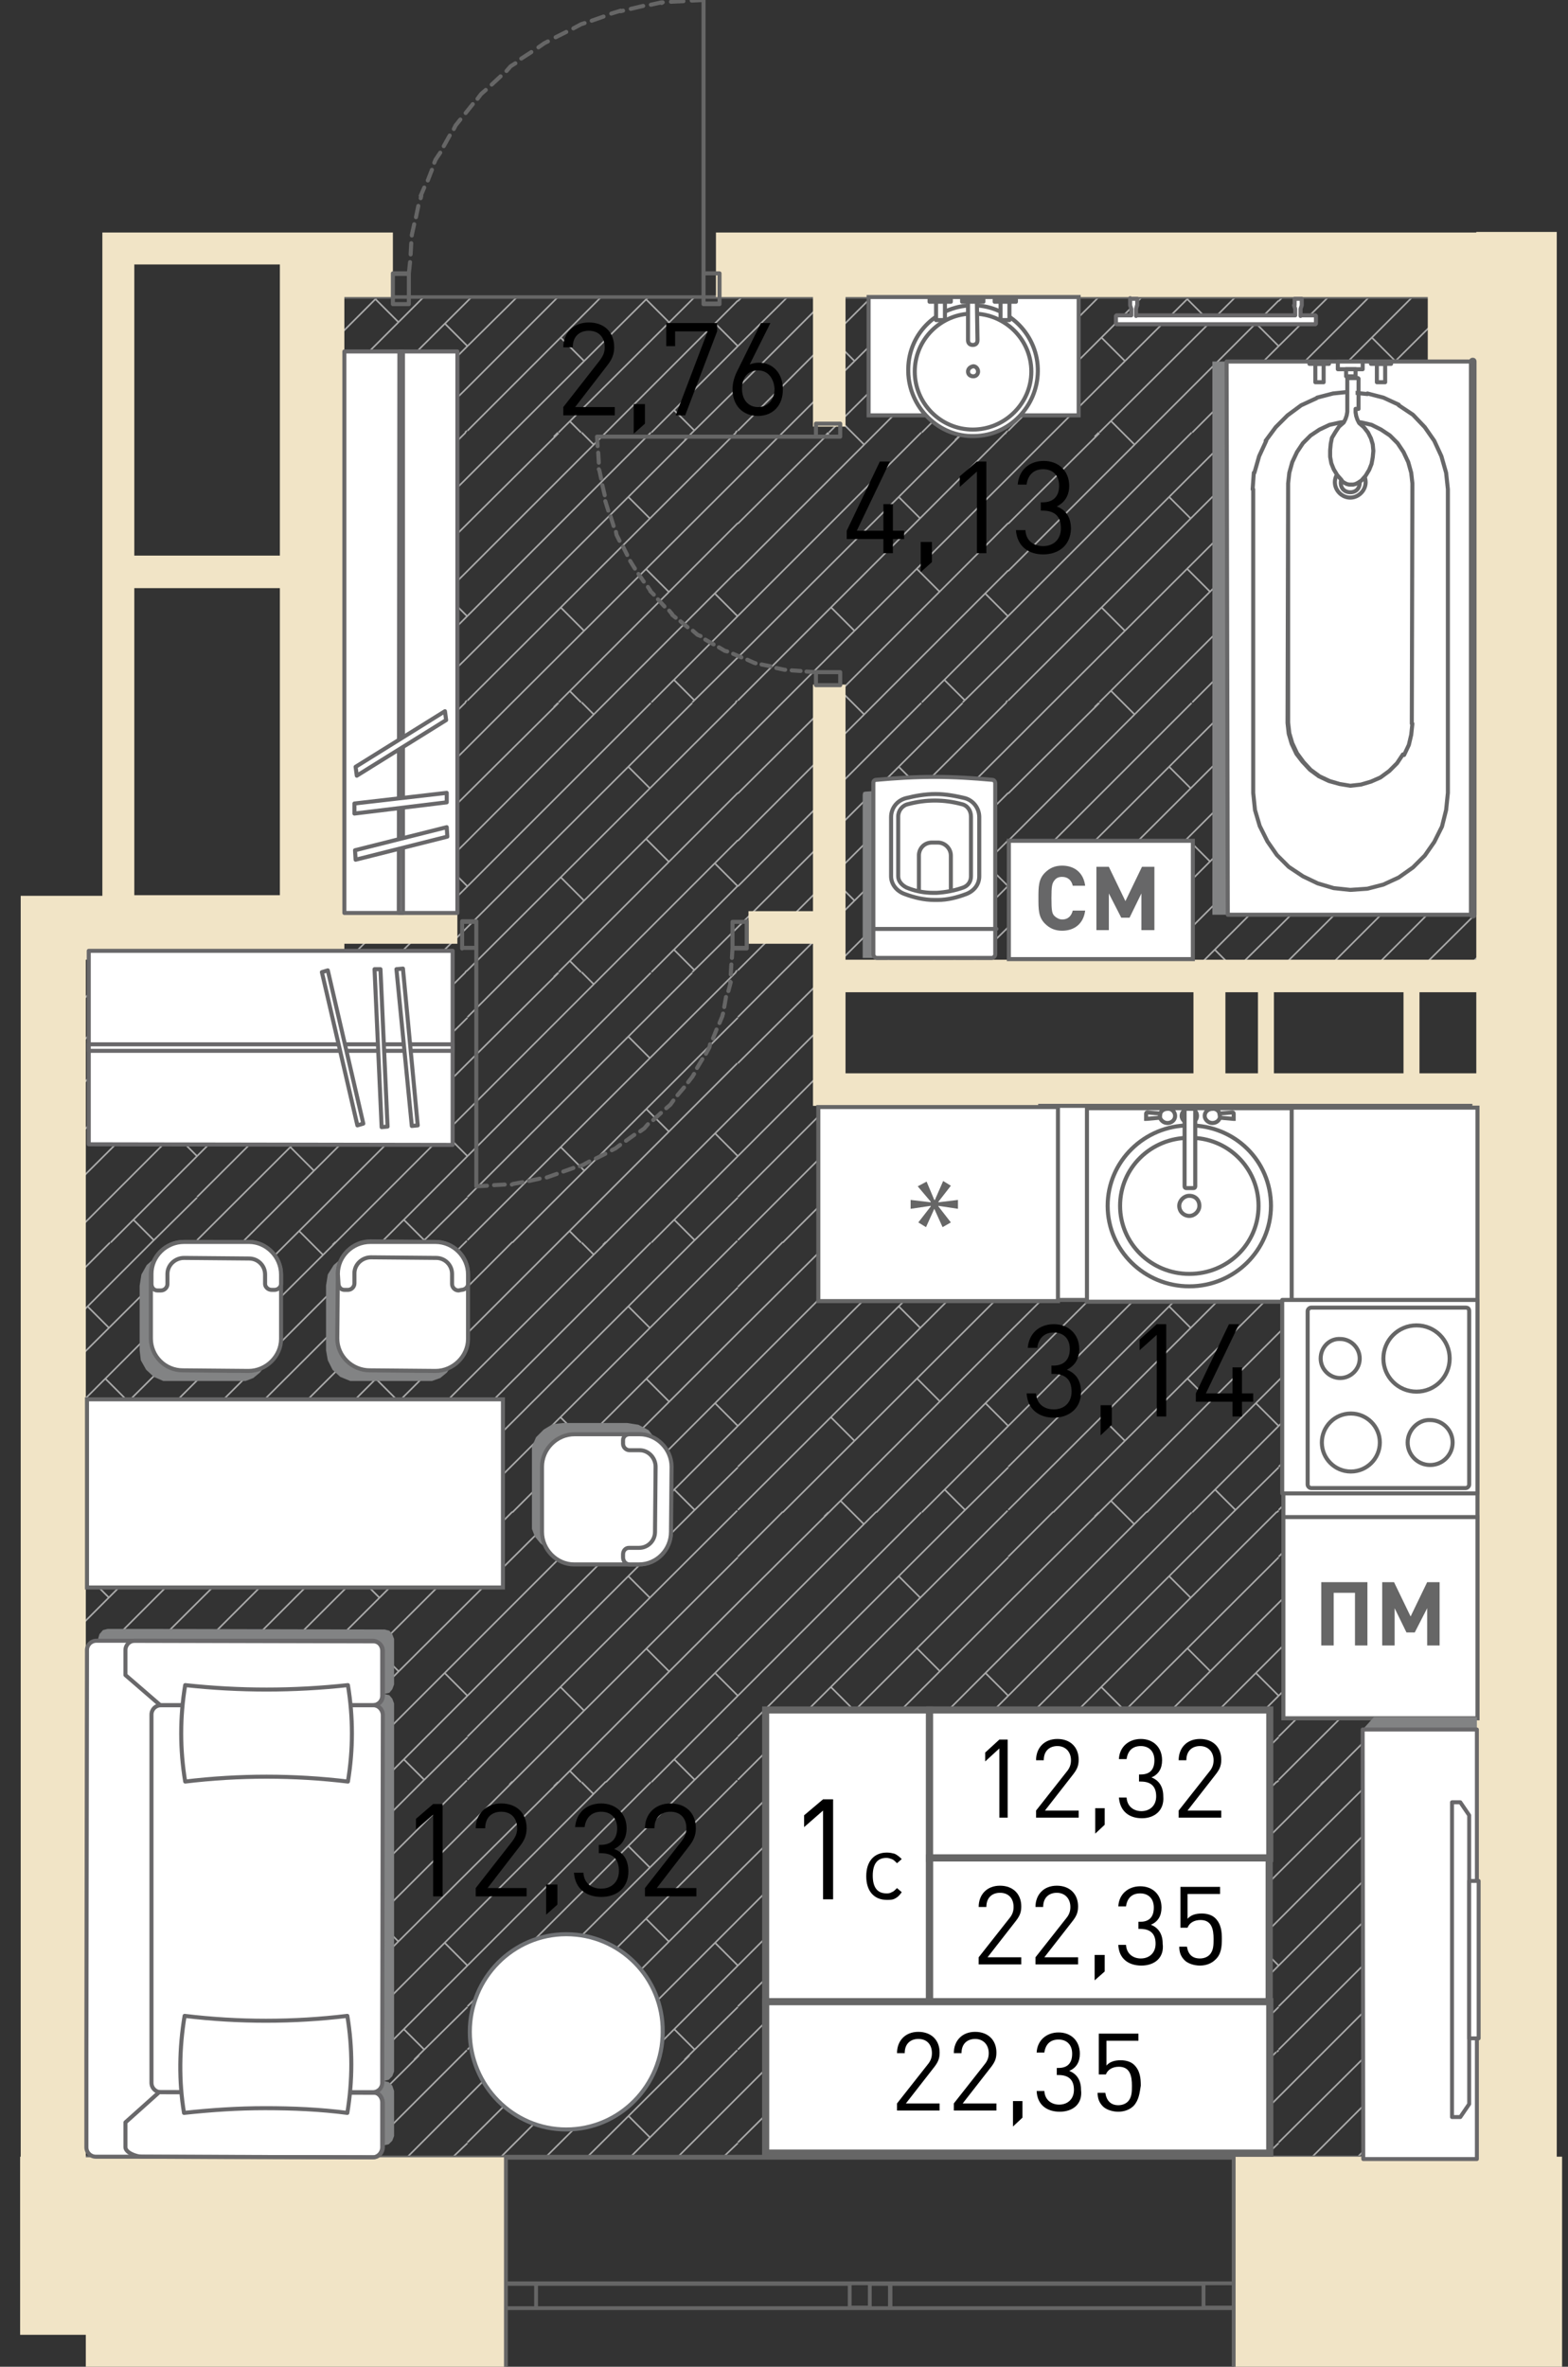
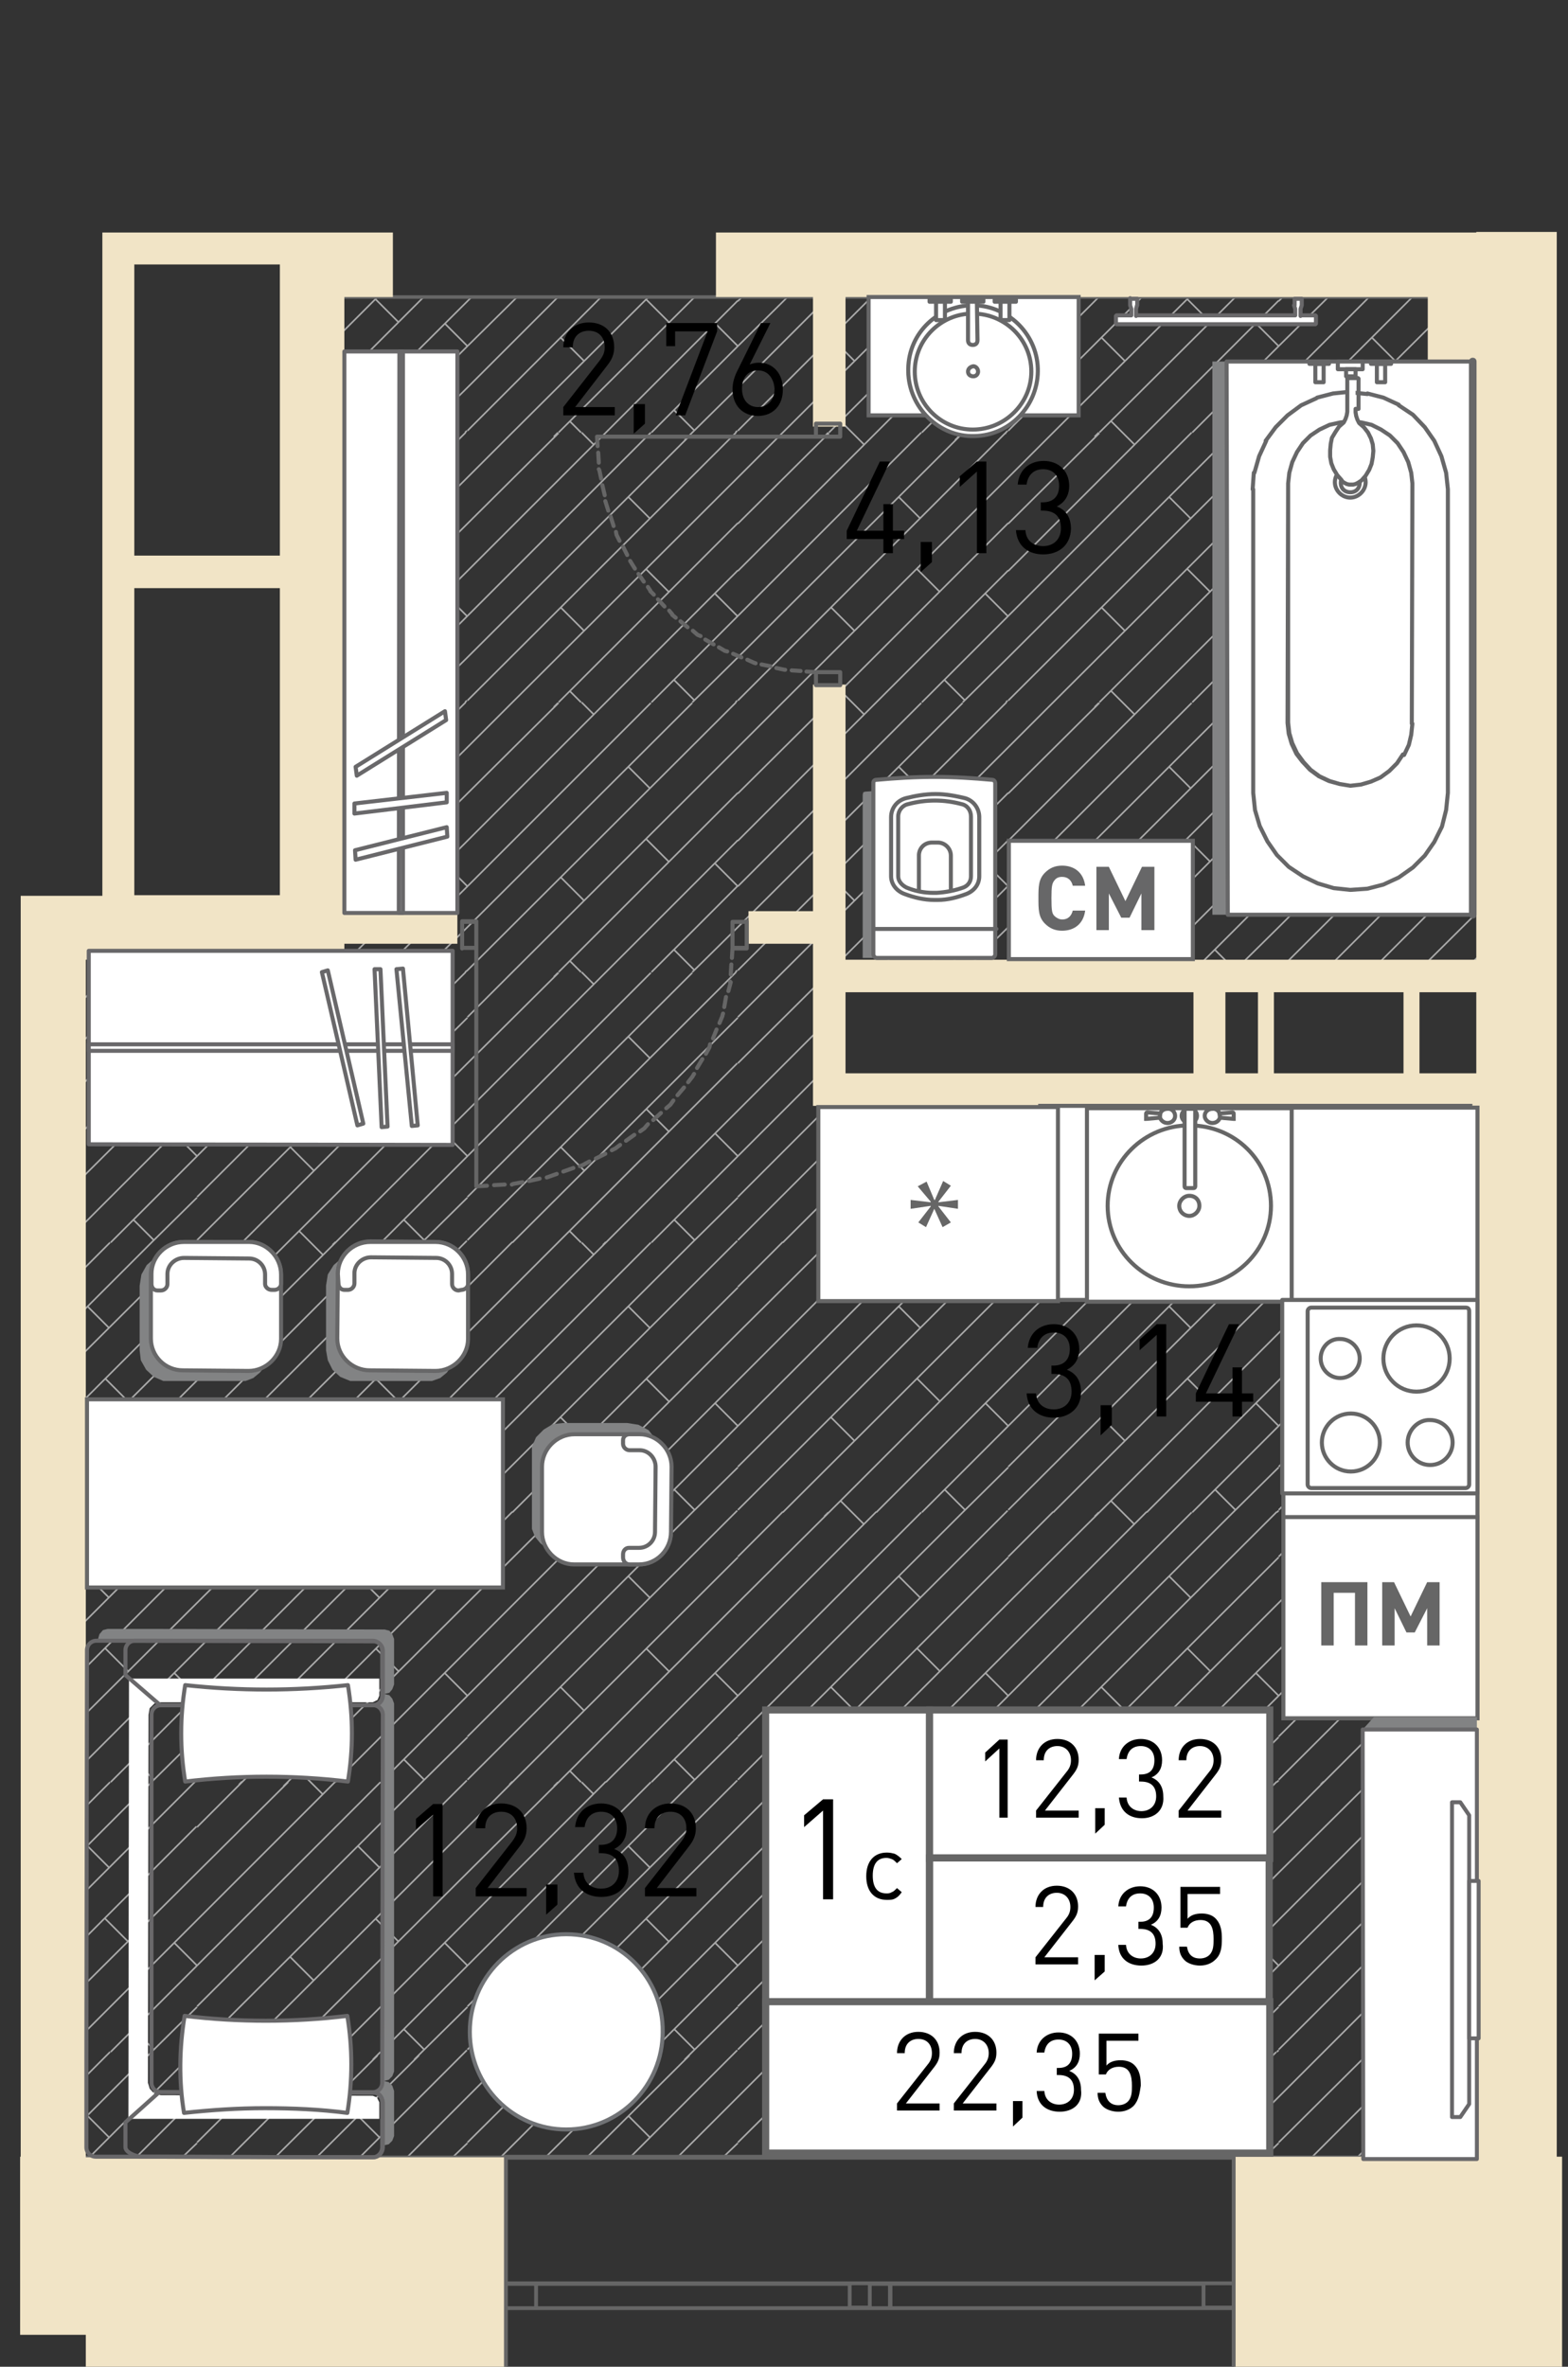
<svg xmlns="http://www.w3.org/2000/svg" version="1.1" id="Слой_1" x="0px" y="0px" viewBox="0 0 265 400" style="enable-background:new 0 0 265 400;" xml:space="preserve">
  <rect x="0" y="0" width="265" height="400" fill="#333333" stroke="none" />
  <path style="fill:none;stroke:#AAAAAA;stroke-width:0.273;stroke-miterlimit:10;" d="M144,164.3l0.4,0.4 M155.3,164.8l0.5-0.5   M147.7,164.8l0.4-0.4 M139.3,165.1l0.7-0.7 M131.8,164.8l0.5-0.5 M162.2,164.8l0.5-0.5 M169.9,164.5l0.1-0.1 M124.7,195.4  L124.7,195.4 M124.7,195.4l15.5-15.5 M147.7,164.8l0.4-0.4 M124.7,187.7l15.5-15.5 M124.7,179.7l15.4-15.3 M124.7,171.9l7.6-7.6   M166.6,191.6l3.8,3.8 M142.1,208.1l1.9,1.9 M155,187.4l3.9,3.9 M140.5,193.9l3.9,3.9 M159.6,206.1l3.5,3.5 M155.8,210l14.6-14.6   M148.1,210l22.3-22.3 M140.1,210l26.1-26.1 M132.3,210l26.2-26.1 M124.7,202.3l18.5-18.5 M169.5,164.9l0.5-0.5 M124.7,209.6  l25.8-25.8 M162.7,210l7.7-7.6 M170,210l0.3-0.3 M148.1,210l0.3-0.3 M140.1,210L140.1,210 M132.3,210l0.3-0.3 M124.7,209.6l0.3-0.3   M170,210l0.3-0.3 M189.7,164.3l0.6,0.6 M200.8,165l0.7-0.7 M193.3,164.8l0.5-0.5 M185.2,164.9l0.6-0.6 M177.5,164.8l0.5-0.5   M207.7,165l0.7-0.7 M215.6,164.5l0.1-0.1 M170.4,195.4L170.4,195.4 M200.8,165l0.1-0.1 M170.4,195.4l11.5-11.5 M193.2,165l0.6-0.6   M170.4,187.7l3.8-3.8 M185.2,164.9l0.6-0.6 M177.4,164.9l0.6-0.6 M212.3,191.6l3.8,3.8 M187.8,208.1l1.9,1.9 M200.7,187.4l3.9,3.9   M186.2,193.9l3.9,3.9 M205.3,206.1l3.5,3.5 M201.5,210l14.6-14.6 M193.8,210l22.3-22.3 M185.8,210l26.1-26 M178,210l26.1-26   M207.7,165l0.2-0.2 M170.4,202.3l18.4-18.4 M215,165.1l0.7-0.7 M170.4,209.6l25.8-25.7 M208.4,210l7.7-7.6 M215.8,210l0.3-0.3   M193.8,210l0.3-0.3 M185.8,210L185.8,210 M178,210l0.3-0.3 M170.4,209.6l0.3-0.3 M215.8,210l0.3-0.3 M235.4,164.3l0.8,0.8   M246.3,165.2l0.9-0.9 M239,164.8l0.5-0.5 M230.7,165.1l0.7-0.7 M223.2,164.8l0.5-0.5 M252.8,165.7l1.3-1.3 M216.1,195.4  L216.1,195.4 M246.3,165.2l0.3-0.3 M216.1,195.4l11.4-11.4 M238.6,165.2l0.8-0.8 M216.1,187.7l3.8-3.7 M230.7,165.1l0.8-0.8   M222.9,165.1l0.8-0.8 M233.5,208.1l1.9,1.9 M246.4,187.4l3.9,3.9 M231.9,193.9l3.9,3.9 M251,206.1l3.5,3.5 M247.2,210l9.8-9.8   M239.5,210l17.6-17.5 M231.5,210l25.6-25.6 M251.8,181.9l5.3-5.3 M223.7,210l26-26 M251.6,166.9l2-2 M216.1,202.3l18.4-18.3   M251.7,174.1l5.5-5.5 M216.1,209.6l25.7-25.6 M254.1,210l2.9-2.9 M239.5,210l0.3-0.3 M231.5,210L231.5,210 M223.7,210l0.3-0.3   M216.1,209.6l0.3-0.3 M17.3,348.1l1.3-1.3 M10.5,347.3l0.5-0.5 M24.3,348.1l1.3-1.3 M32.8,346.9l0.1-0.1 M10.3,355.1l7.8-7.8   M10.2,347.5l0.7-0.7 M14.8,357.6l3.6,3.6 M30.7,364.7l2.6-2.5 M22.9,364.7l10.3-10.3 M10.3,362l14.7-14.7 M15,364.7l17.9-17.9   M17.3,302.5l1.3-1.3 M10.5,301.6l0.5-0.5 M24.3,302.5l1.3-1.3 M32.8,301.3l0.1-0.1 M10,309.8l8.1-8.1 M9.9,302.2l1-1 M14.8,312  l3.6,3.6 M29.5,328.4l3.8,3.8 M17.8,324.3l3.9,3.9 M22.5,342.9l3.5,3.5 M18.7,346.8l14.6-14.6 M11,346.8l22.3-22.3 M10.2,339.5  l23.1-23 M10.1,331.8l23.1-23.1 M10,316.7l15-15 M10.1,324l22.8-22.8 M25.6,346.8l7.7-7.6 M32.9,346.8l0.3-0.3 M11,346.8l0.3-0.3   M32.9,346.8l0.3-0.3 M17.3,256.9l1.3-1.3 M10.5,256l0.5-0.5 M24.3,256.9l1.3-1.3 M32.8,255.7l0.1-0.1 M9.7,264.5l8.4-8.4   M9.7,256.9l1.3-1.3 M14.8,266.4l3.6,3.6 M29.5,282.8l3.8,3.8 M17.8,278.6l3.9,3.9 M22.5,297.3l3.5,3.5 M18.7,301.2l14.6-14.6   M11,301.2l22.3-22.3 M9.9,294.2l23.4-23.3 M9.8,286.5l23.4-23.4 M9.7,271.4l15.3-15.3 M9.8,278.6l23.1-23.1 M25.6,301.2l7.7-7.6   M32.9,301.2l0.3-0.3 M11,301.2l0.3-0.3 M32.9,301.2l0.3-0.3 M17.3,211.3l1.3-1.3 M10.5,210.4L11,210 M24.3,211.3l1.3-1.3   M32.8,210.1l0.1-0.1 M9.4,219.2l8.7-8.7 M9.4,211.6L11,210 M14.8,220.8l3.6,3.6 M29.5,237.2l3.8,3.8 M17.8,233l3.9,3.9 M22.5,251.7  l3.5,3.5 M18.7,255.6L33.3,241 M11,255.6l22.3-22.3 M9.6,248.9l23.7-23.6 M9.6,241.2l23.7-23.7 M9.5,226.1l15.6-15.6 M9.5,233.3  L32.9,210 M25.6,255.6l7.7-7.6 M32.9,255.6l0.3-0.3 M11,255.6l0.3-0.3 M32.9,255.6l0.3-0.3 M17.3,165.7l1.3-1.3 M10.5,164.8l0.5-0.5   M24.3,165.7l1.3-1.3 M32.8,164.5l0.1-0.1 M9.1,173.9l9-9 M9.1,166.2l1.9-1.9 M14.8,175.2l3.6,3.6 M29.5,191.6l3.8,3.8 M17.8,187.4  l3.9,3.9 M22.5,206.1l3.5,3.5 M18.7,210l14.6-14.6 M11,210l22.3-22.3 M9.3,203.6l24-23.9 M9.3,195.9l24-24 M9.2,180.8l15.9-15.9   M9.2,188l23.7-23.7 M25.6,210l7.7-7.6 M32.9,210l0.3-0.3 M11,210l0.3-0.3 M32.9,210l0.3-0.3 M22.5,160.5L26,164 M18.7,164.3  l9.8-9.8 M11,164.3l9.6-9.5 M9,158.3l3.2-3.2 M25.6,164.3l7.7-7.6 M32.9,164.3l0.3-0.3 M11,164.3l0.3-0.3 M32.9,164.3l0.3-0.3   M52.5,346.8l2,2 M63,348.1l1.3-1.3 M56.2,347.3l0.5-0.5 M47.9,347.5l0.7-0.7 M40.4,347.3l0.5-0.5 M70,348.1l1.3-1.3 M78.5,346.9  l0.1-0.1 M46.4,364.7l17.4-17.3 M38.7,364.7l17.9-17.9 M33.3,362.1l15.4-15.3 M33.3,354.4l7.6-7.6 M60.5,357.6l3.6,3.6 M76.4,364.7  l2.6-2.5 M68.7,364.7L79,354.4 M53.4,364.7l17.4-17.3 M60.7,364.7l17.9-17.9 M52.5,301.2l2,2 M63,302.5l1.3-1.3 M56.2,301.6l0.5-0.5   M47.9,301.9l0.7-0.7 M40.4,301.6l0.5-0.5 M70,302.5l1.3-1.3 M78.5,301.3l0.1-0.1 M33.3,332.2L33.3,332.2 M33.3,332.2l30.5-30.5   M33.3,324.5l23.4-23.4 M33.3,316.5l15.4-15.3 M33.3,308.8l7.6-7.6 M60.5,312l3.6,3.6 M75.2,328.4l3.8,3.8 M50.6,344.9l1.9,1.9   M63.5,324.3l3.9,3.9 M49.1,330.8l3.9,3.9 M68.2,342.9l3.5,3.5 M64.4,346.8L79,332.2 M56.7,346.8L79,324.5 M48.6,346.8L79,316.5   M40.9,346.8l38.1-38 M33.3,339.1l37.5-37.4 M33.3,346.4l45.4-45.3 M71.3,346.8l7.7-7.6 M78.6,346.8l0.3-0.3 M56.7,346.8l0.3-0.3   M48.6,346.8L48.6,346.8 M40.9,346.8l0.3-0.3 M33.3,346.4l0.3-0.3 M78.6,346.8l0.3-0.3 M52.5,255.6l2,2 M63,256.9l1.3-1.3 M56.2,256  l0.5-0.5 M47.9,256.3l0.7-0.7 M40.4,256l0.5-0.5 M70,256.9l1.3-1.3 M78.5,255.7l0.1-0.1 M33.3,286.6L33.3,286.6 M33.3,286.6  l30.5-30.5 M33.3,278.9l23.4-23.4 M33.3,270.9l15.4-15.3 M33.3,263.1l7.6-7.6 M60.5,266.4l3.6,3.6 M75.2,282.8l3.8,3.8 M50.6,299.3  l1.9,1.9 M63.5,278.6l3.9,3.9 M49.1,285.2L53,289 M68.2,297.3l3.5,3.5 M64.4,301.2L79,286.6 M56.7,301.2L79,278.9 M48.6,301.2  L79,270.9 M40.9,301.2l38.1-38 M33.3,293.5l37.5-37.4 M33.3,300.8l45.4-45.3 M71.3,301.2l7.7-7.6 M78.6,301.2l0.3-0.3 M56.7,301.2  l0.3-0.3 M48.6,301.2L48.6,301.2 M40.9,301.2l0.3-0.3 M33.3,300.8l0.3-0.3 M78.6,301.2l0.3-0.3 M52.5,210l2,2 M63,211.3l1.3-1.3   M56.2,210.4l0.5-0.5 M47.9,210.7l0.7-0.7 M40.4,210.4l0.5-0.5 M70,211.3l1.3-1.3 M78.5,210.1l0.1-0.1 M33.3,241L33.3,241 M33.3,241  l30.5-30.5 M33.3,233.3L56.7,210 M33.3,225.3L48.6,210 M33.3,217.5l7.6-7.6 M60.5,220.8l3.6,3.6 M75.2,237.2L79,241 M50.6,253.7  l1.9,1.9 M63.5,233l3.9,3.9 M49.1,239.6l3.9,3.9 M68.2,251.7l3.5,3.5 M64.4,255.6L79,241 M56.7,255.6L79,233.3 M48.6,255.6L79,225.3   M40.9,255.6l38.1-38 M33.3,247.9l37.5-37.4 M33.3,255.2L78.6,210 M71.3,255.6l7.7-7.6 M78.6,255.6l0.3-0.3 M56.7,255.6l0.3-0.3   M48.6,255.6L48.6,255.6 M40.9,255.6l0.3-0.3 M33.3,255.2l0.3-0.3 M78.6,255.6l0.3-0.3 M52.5,164.3l2,2 M63,165.7l1.3-1.3   M56.2,164.8l0.5-0.5 M47.9,165.1l0.7-0.7 M40.4,164.8l0.5-0.5 M70,165.7l1.3-1.3 M78.5,164.5l0.1-0.1 M33.3,195.4L33.3,195.4   M33.3,195.4l30.5-30.5 M33.3,187.7l23.4-23.4 M33.3,179.7l15.4-15.3 M33.3,171.9l7.6-7.6 M60.5,175.2l3.6,3.6 M75.2,191.6l3.8,3.8   M50.6,208.1l1.9,1.9 M63.5,187.4l3.9,3.9 M49.1,193.9l3.9,3.9 M68.2,206.1l3.5,3.5 M64.4,210L79,195.4 M56.7,210L79,187.7   M48.6,210L79,179.7 M40.9,210l38.1-38 M33.3,202.3l37.5-37.4 M33.3,209.6l45.4-45.3 M71.3,210l7.7-7.6 M78.6,210l0.3-0.3 M56.7,210  l0.3-0.3 M48.6,210L48.6,210 M40.9,210l0.3-0.3 M33.3,209.6l0.3-0.3 M78.6,210l0.3-0.3 M52.9,119.1l1.6,1.6 M63,120.1l1.3-1.3   M56.2,119.2l0.5-0.5 M70,120.1l1.3-1.3 M78.5,118.9l0.1-0.1 M52.9,130.2l10.9-10.9 M52.9,122.5l3.8-3.7 M60.5,129.6l3.6,3.6   M75.2,146l3.8,3.8 M50.6,162.4l1.9,1.9 M63.5,141.8l3.9,3.9 M52.7,152l0.3,0.3 M68.2,160.5l3.5,3.5 M64.4,164.3L79,149.8   M56.7,164.3L79,142.1 M48.6,164.3L79,134.1 M52.7,152.5L79,126.3 M40.9,164.3l10.5-10.5 M52.8,137.2l17.9-17.9 M33.3,156.7l2.4-2.4   M52.8,144.5l25.9-25.8 M33.3,164l9.9-9.9 M71.3,164.3l7.7-7.6 M78.6,164.3L79,164 M56.7,164.3L57,164 M48.6,164.3L48.6,164.3   M40.9,164.3l0.3-0.3 M33.3,164l0.3-0.3 M78.6,164.3L79,164 M53.2,73.8l1.3,1.3 M63,74.4l1.3-1.3 M56.2,73.6l0.5-0.5 M70,74.4  l1.3-1.3 M78.5,73.3l0.1-0.1 M53.2,84.3l10.6-10.6 M53.2,76.6l3.4-3.4 M60.5,84l3.6,3.6 M75.2,100.4l3.8,3.8 M63.5,96.2l3.9,3.9   M68.2,114.9l3.5,3.5 M64.4,118.7L79,104.1 M56.7,118.7L79,96.5 M53,114.4l26-25.9 M53,106.6l26-25.9 M53.1,91.3l17.6-17.6   M53.1,98.6l25.6-25.5 M71.3,118.7l7.7-7.6 M78.6,118.7l0.3-0.3 M56.7,118.7l0.3-0.3 M78.6,118.7l0.3-0.3 M75.2,54.7l3.8,3.8   M63.5,50.6l3.9,3.9 M68.2,69.3l3.5,3.5 M64.4,73.1L79,58.5 M56.7,73.1L79,50.9 M53.3,68.5l18.3-18.3 M53.3,60.7l10.5-10.5   M53.4,52.7l2.5-2.5 M71.3,73.1l7.7-7.6 M78.6,73.1l0.3-0.3 M56.7,73.1l0.3-0.3 M78.6,73.1l0.3-0.3 M98.3,346.8l2,2 M108.7,348.1  l1.3-1.3 M101.9,347.3l0.5-0.5 M93.6,347.5l0.7-0.7 M86.1,347.3l0.5-0.5 M115.7,348.1l1.3-1.3 M124.2,346.9l0.1-0.1 M92.1,364.7  l17.4-17.3 M84.5,364.7l17.9-17.9 M79,362.1l15.4-15.3 M79,354.4l7.6-7.6 M106.2,357.6l3.6,3.6 M122.1,364.7l2.6-2.5 M114.4,364.7  l10.3-10.3 M99.1,364.7l17.4-17.3 M106.4,364.7l17.9-17.9 M98.3,301.2l2,2 M108.7,302.5l1.3-1.3 M101.9,301.6l0.5-0.5 M93.6,301.9  l0.7-0.7 M86.1,301.6l0.5-0.5 M115.7,302.5l1.3-1.3 M124.2,301.3l0.1-0.1 M79,332.2L79,332.2 M79,332.2l30.5-30.5 M79,324.5  l23.4-23.4 M79,316.5l15.4-15.3 M79,308.8l7.6-7.6 M106.2,312l3.6,3.6 M120.9,328.4l3.8,3.8 M96.3,344.9l1.9,1.9 M109.2,324.3  l3.9,3.9 M94.8,330.8l3.9,3.9 M113.9,342.9l3.5,3.5 M110.1,346.8l14.6-14.6 M102.4,346.8l22.3-22.3 M94.4,346.8l30.3-30.3   M86.6,346.8l38.1-38 M79,339.1l37.5-37.4 M79,346.4l45.4-45.3 M117,346.8l7.7-7.6 M124.3,346.8l0.3-0.3 M102.4,346.8l0.3-0.3   M94.4,346.8L94.4,346.8 M86.6,346.8l0.3-0.3 M79,346.4l0.3-0.3 M124.3,346.8l0.3-0.3 M98.3,255.6l2,2 M108.7,256.9l1.3-1.3   M101.9,256l0.5-0.5 M93.6,256.3l0.7-0.7 M86.1,256l0.5-0.5 M115.7,256.9l1.3-1.3 M124.2,255.7l0.1-0.1 M79,286.6L79,286.6   M79,286.6l30.5-30.5 M79,278.9l23.4-23.4 M79,270.9l15.4-15.3 M79,263.1l7.6-7.6 M106.2,266.4l3.6,3.6 M120.9,282.8l3.8,3.8   M96.3,299.3l1.9,1.9 M109.2,278.6l3.9,3.9 M94.8,285.2l3.9,3.9 M113.9,297.3l3.5,3.5 M110.1,301.2l14.6-14.6 M102.4,301.2  l22.3-22.3 M94.4,301.2l30.3-30.3 M86.6,301.2l38.1-38 M79,293.5l37.5-37.4 M79,300.8l45.4-45.3 M117,301.2l7.7-7.6 M124.3,301.2  l0.3-0.3 M102.4,301.2l0.3-0.3 M94.4,301.2L94.4,301.2 M86.6,301.2l0.3-0.3 M79,300.8l0.3-0.3 M124.3,301.2l0.3-0.3 M98.3,210l2,2   M108.7,211.3l1.3-1.3 M101.9,210.4l0.5-0.5 M93.6,210.7l0.7-0.7 M86.1,210.4l0.5-0.5 M115.7,211.3l1.3-1.3 M124.2,210.1l0.1-0.1   M79,241L79,241 M79,241l30.5-30.5 M79,233.3l23.4-23.3 M79,225.3L94.3,210 M79,217.5l7.6-7.6 M106.2,220.8l3.6,3.6 M120.9,237.2  l3.8,3.8 M96.3,253.7l1.9,1.9 M109.2,233l3.9,3.9 M94.8,239.6l3.9,3.9 M113.9,251.7l3.5,3.5 M110.1,255.6l14.6-14.6 M102.4,255.6  l22.3-22.3 M94.4,255.6l30.3-30.3 M86.6,255.6l38.1-38 M79,247.9l37.5-37.4 M79,255.2l45.4-45.3 M117,255.6l7.7-7.6 M124.3,255.6  l0.3-0.3 M102.4,255.6l0.3-0.3 M94.4,255.6L94.4,255.6 M86.6,255.6l0.3-0.3 M79,255.2l0.3-0.3 M124.3,255.6l0.3-0.3 M98.3,164.3l2,2   M108.7,165.7l1.3-1.3 M101.9,164.8l0.5-0.5 M93.6,165.1l0.7-0.7 M86.1,164.8l0.5-0.5 M115.7,165.7l1.3-1.3 M124.2,164.5l0.1-0.1   M79,195.4L79,195.4 M79,195.4l30.5-30.5 M79,187.7l23.4-23.4 M79,179.7l15.4-15.3 M79,171.9l7.6-7.6 M106.2,175.2l3.6,3.6   M120.9,191.6l3.8,3.8 M96.3,208.1l1.9,1.9 M109.2,187.4l3.9,3.9 M94.8,193.9l3.9,3.9 M113.9,206.1l3.5,3.5 M110.1,210l14.6-14.6   M102.4,210l22.3-22.3 M94.3,210l30.3-30.3 M86.6,210l38.1-38 M79,202.3l37.5-37.4 M79,209.6l45.4-45.3 M117,210l7.7-7.6 M124.3,210  l0.3-0.3 M102.4,210l0.3-0.3 M94.3,210L94.3,210 M86.6,210l0.3-0.3 M79,209.6l0.3-0.3 M124.3,210l0.3-0.3 M98.3,118.7l2,2   M108.7,120.1l1.3-1.3 M101.9,119.2l0.5-0.5 M93.6,119.5l0.7-0.7 M86.1,119.2l0.5-0.5 M115.7,120.1l1.3-1.3 M124.2,118.9l0.1-0.1   M79,149.8L79,149.8 M79,149.8l30.5-30.5 M79,142.1l23.4-23.4 M79,134.1l15.4-15.3 M79,126.3l7.6-7.6 M106.2,129.6l3.6,3.6   M120.9,146l3.8,3.8 M96.3,162.4l1.9,1.9 M109.2,141.8l3.9,3.9 M94.8,148.3l3.9,3.9 M113.9,160.5l3.5,3.5 M110.1,164.3l14.6-14.6   M102.4,164.3l22.3-22.3 M94.4,164.3l30.3-30.3 M86.6,164.3l38.1-38 M79,156.7l37.5-37.4 M79,164l45.4-45.3 M117,164.3l7.7-7.6   M124.3,164.3l0.3-0.3 M102.4,164.3l0.3-0.3 M94.4,164.3L94.4,164.3 M86.6,164.3l0.3-0.3 M79,164l0.3-0.3 M124.3,164.3l0.3-0.3   M98.3,73.1l2,2 M108.7,74.4l1.3-1.3 M101.9,73.6l0.5-0.5 M93.6,73.8l0.7-0.7 M86.1,73.6l0.5-0.5 M115.7,74.4l1.3-1.3 M124.2,73.3  l0.1-0.1 M79,104.1L79,104.1 M79,104.1l30.5-30.5 M79,96.5l23.4-23.4 M79,88.5l15.4-15.3 M79,80.7l7.6-7.6 M106.2,84l3.6,3.6   M120.9,100.4l3.8,3.8 M96.3,116.8l1.9,1.9 M109.2,96.2l3.9,3.9 M94.8,102.7l3.9,3.9 M113.9,114.9l3.5,3.5 M110.1,118.7l14.6-14.6   M102.4,118.7l22.3-22.3 M94.4,118.7l30.3-30.3 M86.6,118.7l38.1-38 M79,111.1l37.5-37.4 M79,118.4l45.4-45.3 M117,118.7l7.7-7.6   M124.3,118.7l0.3-0.3 M102.4,118.7l0.3-0.3 M94.4,118.7L94.4,118.7 M86.6,118.7l0.3-0.3 M79,118.4l0.3-0.3 M124.3,118.7l0.3-0.3   M79,58.5L79,58.5 M79,58.5l8.4-8.3 M79,50.9l0.7-0.7 M120.9,54.7l3.8,3.8 M96.3,71.2l1.9,1.9 M109.2,50.6l3.9,3.9 M94.8,57.1  l3.9,3.9 M113.9,69.3l3.5,3.5 M110.1,73.1l14.6-14.6 M102.4,73.1l22.3-22.3 M94.4,73.1l23-22.9 M86.6,73.1l23-22.9 M79,65.5  l15.3-15.3 M79,72.8l22.6-22.6 M117,73.1l7.7-7.6 M124.3,73.1l0.3-0.3 M102.4,73.1l0.3-0.3 M94.4,73.1L94.4,73.1 M86.6,73.1l0.3-0.3   M79,72.8l0.3-0.3 M124.3,73.1l0.3-0.3 M144,346.8l2,2 M154.4,348.1l1.3-1.3 M147.6,347.3l0.5-0.5 M139.3,347.5l0.7-0.7   M131.8,347.3l0.5-0.5 M161.4,348.1l1.3-1.3 M169.9,346.9l0.1-0.1 M137.8,364.7l17.4-17.3 M130.2,364.7l17.9-17.9 M124.7,362.1  l15.4-15.3 M124.7,354.4l7.6-7.6 M151.9,357.6l3.6,3.6 M167.8,364.7l2.6-2.5 M160.1,364.7l10.3-10.3 M144.8,364.7l17.4-17.3   M152.1,364.7l17.9-17.9 M144,301.2l2,2 M154.4,302.5l1.3-1.3 M147.6,301.6l0.5-0.5 M139.3,301.9l0.7-0.7 M131.8,301.6l0.5-0.5   M161.4,302.5l1.3-1.3 M169.9,301.3l0.1-0.1 M124.7,332.2L124.7,332.2 M124.7,332.2l30.5-30.5 M124.7,324.5l23.4-23.4 M124.7,316.5  l15.4-15.3 M124.7,308.8l7.6-7.6 M151.9,312l3.6,3.6 M166.6,328.4l3.8,3.8 M142.1,344.9l1.9,1.9 M155,324.3l3.9,3.9 M140.5,330.8  l3.9,3.9 M159.6,342.9l3.5,3.5 M155.8,346.8l14.6-14.6 M148.1,346.8l22.3-22.3 M140.1,346.8l30.3-30.3 M132.3,346.8l38.1-38   M124.7,339.1l37.5-37.4 M124.7,346.4l45.4-45.3 M162.7,346.8l7.7-7.6 M170,346.8l0.3-0.3 M148.1,346.8l0.3-0.3 M140.1,346.8  L140.1,346.8 M132.3,346.8l0.3-0.3 M124.7,346.4l0.3-0.3 M170,346.8l0.3-0.3 M144,255.6l2,2 M154.4,256.9l1.3-1.3 M147.6,256  l0.5-0.5 M139.3,256.3l0.7-0.7 M131.8,256l0.5-0.5 M161.4,256.9l1.3-1.3 M169.9,255.7l0.1-0.1 M124.7,286.6L124.7,286.6   M124.7,286.6l30.5-30.5 M124.7,278.9l23.4-23.4 M124.7,270.9l15.4-15.3 M124.7,263.1l7.6-7.6 M151.9,266.4l3.6,3.6 M166.6,282.8  l3.8,3.8 M142.1,299.3l1.9,1.9 M155,278.6l3.9,3.9 M140.5,285.2l3.9,3.9 M159.6,297.3l3.5,3.5 M155.8,301.2l14.6-14.6 M148.1,301.2  l22.3-22.3 M140.1,301.2l30.3-30.3 M132.3,301.2l38.1-38 M124.7,293.5l37.5-37.4 M124.7,300.8l45.4-45.3 M162.7,301.2l7.7-7.6   M170,301.2l0.3-0.3 M148.1,301.2l0.3-0.3 M140.1,301.2L140.1,301.2 M132.3,301.2l0.3-0.3 M124.7,300.8l0.3-0.3 M170,301.2l0.3-0.3   M144,210l2,2 M154.4,211.3l1.3-1.3 M147.6,210.4l0.5-0.5 M139.3,210.7l0.7-0.7 M131.8,210.4l0.5-0.5 M161.4,211.3l1.3-1.3   M169.9,210.1l0.1-0.1 M124.7,241L124.7,241 M124.7,241l30.5-30.5 M124.7,233.3l23.4-23.4 M124.7,225.3l15.4-15.3 M124.7,217.5  l7.6-7.6 M151.9,220.8l3.6,3.6 M166.6,237.2l3.8,3.8 M142.1,253.7l1.9,1.9 M155,233l3.9,3.9 M140.5,239.6l3.9,3.9 M159.6,251.7  l3.5,3.5 M155.8,255.6l14.6-14.6 M148.1,255.6l22.3-22.3 M140.1,255.6l30.3-30.3 M132.3,255.6l38.1-38 M124.7,247.9l37.5-37.4   M124.7,255.2L170,210 M162.7,255.6l7.7-7.6 M170,255.6l0.3-0.3 M148.1,255.6l0.3-0.3 M140.1,255.6L140.1,255.6 M132.3,255.6  l0.3-0.3 M124.7,255.2l0.3-0.3 M170,255.6l0.3-0.3 M144,164.3l0.4,0.4 M155.3,164.8l0.5-0.5 M147.7,164.8l0.4-0.4 M139.3,165.1  l0.7-0.7 M131.8,164.8l0.5-0.5 M162.2,164.8l0.5-0.5 M169.9,164.5l0.1-0.1 M124.7,195.4L124.7,195.4 M124.7,195.4l15.5-15.5   M147.7,164.8l0.4-0.4 M124.7,187.7l15.5-15.5 M124.7,179.7l15.4-15.3 M124.7,171.9l7.6-7.6 M166.6,191.6l3.8,3.8 M142.1,208.1  l1.9,1.9 M155,187.4l3.9,3.9 M140.5,193.9l3.9,3.9 M159.6,206.1l3.5,3.5 M155.8,210l14.6-14.6 M148.1,210l22.3-22.3 M140.1,210  l26.1-26.1 M132.3,210l26.2-26.1 M124.7,202.3l18.5-18.5 M169.5,164.9l0.5-0.5 M124.7,209.6l25.8-25.8 M162.7,210l7.7-7.6 M170,210  l0.3-0.3 M148.1,210l0.3-0.3 M140.1,210L140.1,210 M132.3,210l0.3-0.3 M124.7,209.6l0.3-0.3 M170,210l0.3-0.3 M144,118.7l2,2   M154.4,120.1l1.3-1.3 M147.6,119.2l0.5-0.5 M139.3,119.5l0.7-0.7 M131.8,119.2l0.5-0.5 M161.4,120.1l1.3-1.3 M169.9,118.9l0.1-0.1   M124.7,149.8L124.7,149.8 M124.7,149.8l30.5-30.5 M124.7,142.1l23.4-23.4 M124.7,134.1l15.4-15.3 M124.7,126.3l7.6-7.6   M151.9,129.6l3.6,3.6 M166.6,146l3.8,3.8 M142.1,162.4l1.9,1.9 M155,141.8l3.9,3.9 M140.5,148.3l3.9,3.9 M159.6,160.5l3.5,3.5   M155.8,164.3l14.6-14.6 M148.1,164.3l22.3-22.3 M140.1,164.3l30.3-30.3 M132.3,164.3l38.1-38 M124.7,156.7l37.5-37.4 M124.7,164  l45.4-45.3 M162.7,164.3l7.7-7.6 M170,164.3l0.3-0.3 M148.1,164.3l0.3-0.3 M140.1,164.3L140.1,164.3 M132.3,164.3l0.3-0.3   M124.7,164l0.3-0.3 M170,164.3l0.3-0.3 M144,73.1l2,2 M154.4,74.4l1.3-1.3 M147.6,73.6l0.5-0.5 M139.3,73.8l0.7-0.7 M131.8,73.6  l0.5-0.5 M161.4,74.4l1.3-1.3 M169.9,73.3l0.1-0.1 M124.7,104.1L124.7,104.1 M124.7,104.1l30.5-30.5 M124.7,96.5l23.4-23.4   M124.7,88.5l15.4-15.3 M124.7,80.7l7.6-7.6 M151.9,84l3.6,3.6 M166.6,100.4l3.8,3.8 M142.1,116.8l1.9,1.9 M155,96.2l3.9,3.9   M140.5,102.7l3.9,3.9 M159.6,114.9l3.5,3.5 M155.8,118.7l14.6-14.6 M148.1,118.7l22.3-22.3 M140.1,118.7l30.3-30.3 M132.3,118.7  l38.1-38 M124.7,111.1l37.5-37.4 M124.7,118.4L170,73.1 M162.7,118.7l7.7-7.6 M170,118.7l0.3-0.3 M148.1,118.7l0.3-0.3 M140.1,118.7  L140.1,118.7 M132.3,118.7l0.3-0.3 M124.7,118.4l0.3-0.3 M170,118.7l0.3-0.3 M124.7,58.5L124.7,58.5 M124.7,58.5l8.4-8.3   M124.7,50.9l0.7-0.7 M166.6,54.7l3.8,3.8 M142.1,71.2l1.9,1.9 M155,50.6l3.9,3.9 M140.5,57.1l3.9,3.9 M159.6,69.3l3.5,3.5   M155.8,73.1l14.6-14.6 M148.1,73.1l22.3-22.3 M140.1,73.1l23-22.9 M132.3,73.1l23-22.9 M124.7,65.5L140,50.2 M124.7,72.8l22.6-22.6   M162.7,73.1l7.7-7.6 M170,73.1l0.3-0.3 M148.1,73.1l0.3-0.3 M140.1,73.1L140.1,73.1 M132.3,73.1l0.3-0.3 M124.7,72.8l0.3-0.3   M170,73.1l0.3-0.3 M189.7,346.8l2,2 M200.1,348.1l1.3-1.3 M193.3,347.3l0.5-0.5 M185,347.5l0.7-0.7 M177.5,347.3l0.5-0.5   M207.1,348.1l1.3-1.3 M215.6,346.9l0.1-0.1 M183.6,364.7l17.4-17.3 M175.9,364.7l17.9-17.9 M170.4,362.1l15.4-15.3 M170.4,354.4  l7.6-7.6 M197.6,357.6l3.6,3.6 M213.5,364.7l2.6-2.5 M205.8,364.7l10.3-10.3 M190.5,364.7l17.4-17.3 M197.8,364.7l17.9-17.9   M189.7,301.2l2,2 M200.1,302.5l1.3-1.3 M193.3,301.6l0.5-0.5 M185,301.9l0.7-0.7 M177.5,301.6l0.5-0.5 M207.1,302.5l1.3-1.3   M215.6,301.3l0.1-0.1 M170.4,332.2L170.4,332.2 M170.4,332.2l30.5-30.5 M170.4,324.5l23.4-23.4 M170.4,316.5l15.4-15.3   M170.4,308.8l7.6-7.6 M197.6,312l3.6,3.6 M212.3,328.4l3.8,3.8 M187.8,344.9l1.9,1.9 M200.7,324.3l3.9,3.9 M186.2,330.8l3.9,3.9   M205.3,342.9l3.5,3.5 M201.5,346.8l14.6-14.6 M193.8,346.8l22.3-22.3 M185.8,346.8l30.3-30.3 M178,346.8l38.1-38 M170.4,339.1  l37.5-37.4 M170.4,346.4l45.4-45.3 M208.4,346.8l7.7-7.6 M215.8,346.8l0.3-0.3 M193.8,346.8l0.3-0.3 M185.8,346.8L185.8,346.8   M178,346.8l0.3-0.3 M170.4,346.4l0.3-0.3 M215.8,346.8l0.3-0.3 M189.7,255.6l2,2 M200.1,256.9l1.3-1.3 M193.3,256l0.5-0.5   M185,256.3l0.7-0.7 M177.5,256l0.5-0.5 M207.1,256.9l1.3-1.3 M215.6,255.7l0.1-0.1 M170.4,286.6L170.4,286.6 M170.4,286.6  l30.5-30.5 M170.4,278.9l23.4-23.4 M170.4,270.9l15.4-15.3 M170.4,263.1l7.6-7.6 M197.6,266.4l3.6,3.6 M212.3,282.8l3.8,3.8   M187.8,299.3l1.9,1.9 M200.7,278.6l3.9,3.9 M186.2,285.2l3.9,3.9 M205.3,297.3l3.5,3.5 M201.5,301.2l14.6-14.6 M193.8,301.2  l22.3-22.3 M185.8,301.2l30.3-30.3 M178,301.2l38.1-38 M170.4,293.5l37.5-37.4 M170.4,300.8l45.4-45.3 M208.4,301.2l7.7-7.6   M215.8,301.2l0.3-0.3 M193.8,301.2l0.3-0.3 M185.8,301.2L185.8,301.2 M178,301.2l0.3-0.3 M170.4,300.8l0.3-0.3 M215.8,301.2  l0.3-0.3 M189.7,210l2,2 M200.1,211.3l1.3-1.3 M193.3,210.4l0.5-0.5 M185,210.7l0.7-0.7 M177.5,210.4l0.5-0.5 M207.1,211.3l1.3-1.3   M215.6,210.1l0.1-0.1 M170.4,241L170.4,241 M170.4,241l30.5-30.5 M170.4,233.3l23.4-23.3 M170.4,225.3l15.4-15.3 M170.4,217.5  l7.6-7.6 M197.6,220.8l3.6,3.6 M212.3,237.2l3.8,3.8 M187.8,253.7l1.9,1.9 M200.7,233l3.9,3.9 M186.2,239.6l3.9,3.9 M205.3,251.7  l3.5,3.5 M201.5,255.6l14.6-14.6 M193.8,255.6l22.3-22.3 M185.8,255.6l30.3-30.3 M178,255.6l38.1-38 M170.4,247.9l37.5-37.4   M170.4,255.2l45.4-45.3 M208.4,255.6l7.7-7.6 M215.8,255.6l0.3-0.3 M193.8,255.6l0.3-0.3 M185.8,255.6L185.8,255.6 M178,255.6  l0.3-0.3 M170.4,255.2l0.3-0.3 M215.8,255.6l0.3-0.3 M189.7,164.3l0.6,0.6 M200.8,165l0.7-0.7 M193.3,164.8l0.5-0.5 M185.2,164.9  l0.6-0.6 M177.5,164.8l0.5-0.5 M207.7,165l0.7-0.7 M215.6,164.5l0.1-0.1 M170.4,195.4L170.4,195.4 M200.8,165l0.1-0.1 M170.4,195.4  l11.5-11.5 M193.2,165l0.6-0.6 M170.4,187.7l3.8-3.8 M185.2,164.9l0.6-0.6 M177.4,164.9l0.6-0.6 M212.3,191.6l3.8,3.8 M187.8,208.1  l1.9,1.9 M200.7,187.4l3.9,3.9 M186.2,193.9l3.9,3.9 M205.3,206.1l3.5,3.5 M201.5,210l14.6-14.6 M193.8,210l22.3-22.3 M185.8,210  l26.1-26 M178,210l26.1-26 M207.7,165l0.2-0.2 M170.4,202.3l18.4-18.4 M215,165.1l0.7-0.7 M170.4,209.6l25.8-25.7 M208.4,210  l7.7-7.6 M215.8,210l0.3-0.3 M193.8,210l0.3-0.3 M185.8,210L185.8,210 M178,210l0.3-0.3 M170.4,209.6l0.3-0.3 M215.8,210l0.3-0.3   M189.7,118.7l2,2 M200.1,120.1l1.3-1.3 M193.3,119.2l0.5-0.5 M185,119.5l0.7-0.7 M177.5,119.2l0.5-0.5 M207.1,120.1l1.3-1.3   M215.6,118.9l0.1-0.1 M170.4,149.8L170.4,149.8 M170.4,149.8l30.5-30.5 M170.4,142.1l23.4-23.4 M170.4,134.1l15.4-15.3   M170.4,126.3l7.6-7.6 M197.6,129.6l3.6,3.6 M212.3,146l3.8,3.8 M187.8,162.4l1.9,1.9 M200.7,141.8l3.9,3.9 M186.2,148.3l3.9,3.9   M205.3,160.5l3.5,3.5 M201.5,164.3l14.6-14.6 M193.8,164.3l22.3-22.3 M185.8,164.3l30.3-30.3 M178,164.3l38.1-38 M170.4,156.7  l37.5-37.4 M170.4,164l45.4-45.3 M208.4,164.3l7.7-7.6 M215.8,164.3l0.3-0.3 M193.8,164.3l0.3-0.3 M185.8,164.3L185.8,164.3   M178,164.3l0.3-0.3 M170.4,164l0.3-0.3 M215.8,164.3l0.3-0.3 M189.7,73.1l2,2 M200.1,74.4l1.3-1.3 M193.3,73.6l0.5-0.5 M185,73.8  l0.7-0.7 M177.5,73.6l0.5-0.5 M207.1,74.4l1.3-1.3 M215.6,73.3l0.1-0.1 M170.4,104.1L170.4,104.1 M170.4,104.1l30.5-30.5   M170.4,96.5l23.4-23.4 M170.4,88.5l15.4-15.3 M170.4,80.7l7.6-7.6 M197.6,84l3.6,3.6 M212.3,100.4l3.8,3.8 M187.8,116.8l1.9,1.9   M200.7,96.2l3.9,3.9 M186.2,102.7l3.9,3.9 M205.3,114.9l3.5,3.5 M201.5,118.7l14.6-14.6 M193.8,118.7l22.3-22.3 M185.8,118.7  l30.3-30.3 M178,118.7l38.1-38 M170.4,111.1l37.5-37.4 M170.4,118.4l45.4-45.3 M208.4,118.7l7.7-7.6 M215.8,118.7l0.3-0.3   M193.8,118.7l0.3-0.3 M185.8,118.7L185.8,118.7 M178,118.7l0.3-0.3 M170.4,118.4l0.3-0.3 M215.8,118.7l0.3-0.3 M170.4,58.5  L170.4,58.5 M170.4,58.5l8.4-8.3 M170.4,50.9l0.7-0.7 M212.3,54.7l3.8,3.8 M187.8,71.2l1.9,1.9 M200.7,50.6l3.9,3.9 M186.2,57.1  l3.9,3.9 M205.3,69.3l3.5,3.5 M201.5,73.1l14.6-14.6 M193.8,73.1l22.3-22.3 M185.8,73.1l23-22.9 M178,73.1l23-22.9 M170.4,65.5  l15.3-15.3 M170.4,72.8L193,50.2 M208.4,73.1l7.7-7.6 M215.8,73.1l0.3-0.3 M193.8,73.1l0.3-0.3 M185.8,73.1L185.8,73.1 M178,73.1  l0.3-0.3 M170.4,72.8l0.3-0.3 M215.8,73.1l0.3-0.3 M235.4,346.8l2,2 M245.9,348.1l1.3-1.3 M239,347.3l0.5-0.5 M230.7,347.5l0.7-0.7   M223.2,347.3l0.5-0.5 M252.8,348.1l1.3-1.3 M229.3,364.7l17.4-17.3 M221.6,364.7l17.9-17.9 M216.1,362.1l15.4-15.3 M216.1,354.4  l7.6-7.6 M243.3,357.6l3.6,3.6 M251.5,364.7l4.9-4.8 M236.2,364.7l17.4-17.3 M243.5,364.7l12.8-12.8 M235.4,301.2l2,2 M245.9,302.5  l1.3-1.3 M239,301.6l0.5-0.5 M230.7,301.9l0.7-0.7 M223.2,301.6l0.5-0.5 M252.8,302.5l1.3-1.3 M216.1,332.2L216.1,332.2   M216.1,332.2l30.5-30.5 M216.1,324.5l23.4-23.4 M216.1,316.5l15.4-15.3 M216.1,308.8l7.6-7.6 M243.3,312l3.6,3.6 M233.5,344.9  l1.9,1.9 M246.4,324.3l3.9,3.9 M231.9,330.8l3.9,3.9 M251,342.9l3.5,3.5 M247.2,346.8l9.2-9.2 M239.5,346.8l17-16.9 M231.5,346.8  l25-25 M223.7,346.8l32.8-32.8 M216.1,339.1l37.5-37.4 M216.1,346.4l40.5-40.4 M254.1,346.8l2.3-2.3 M239.5,346.8l0.3-0.3   M231.5,346.8L231.5,346.8 M223.7,346.8l0.3-0.3 M216.1,346.4l0.3-0.3 M235.4,255.6l2,2 M245.9,256.9l1.3-1.3 M239,256l0.5-0.5   M230.7,256.3l0.7-0.7 M223.2,256l0.5-0.5 M252.8,256.9l1.3-1.3 M216.1,286.6L216.1,286.6 M216.1,286.6l30.5-30.5 M216.1,278.9  l23.4-23.4 M216.1,270.9l15.4-15.3 M216.1,263.1l7.6-7.6 M243.3,266.4l3.6,3.6 M233.5,299.3l1.9,1.9 M246.4,278.6l3.9,3.9   M231.9,285.2l3.9,3.9 M251,297.3l3.5,3.5 M247.2,301.2l9.4-9.4 M239.5,301.2l17.2-17.1 M231.5,301.2l25.2-25.2 M223.7,301.2l33-33   M216.1,293.5l37.5-37.4 M216.1,300.8l40.7-40.6 M254.1,301.2l2.5-2.5 M239.5,301.2l0.3-0.3 M231.5,301.2L231.5,301.2 M223.7,301.2  l0.3-0.3 M216.1,300.8l0.3-0.3 M235.4,210l2,2 M245.9,211.3l1.3-1.3 M239,210.4l0.5-0.5 M230.7,210.7l0.7-0.7 M223.2,210.4l0.5-0.5   M252.8,211.3l1.3-1.3 M216.1,241L216.1,241 M216.1,241l30.5-30.5 M216.1,233.3l23.4-23.4 M216.1,225.3l15.4-15.3 M216.1,217.5  l7.6-7.6 M243.3,220.8l3.6,3.6 M233.5,253.7l1.9,1.9 M246.4,233l3.9,3.9 M231.9,239.6l3.9,3.9 M251,251.7l3.5,3.5 M247.2,255.6  l9.6-9.6 M239.5,255.6l17.4-17.3 M231.5,255.6l25.4-25.4 M223.7,255.6l33.2-33.2 M216.1,247.9l37.5-37.4 M216.1,255.2l40.9-40.8   M254.1,255.6l2.7-2.6 M239.5,255.6l0.3-0.3 M231.5,255.6L231.5,255.6 M223.7,255.6l0.3-0.3 M216.1,255.2l0.3-0.3 M235.4,164.3  l0.8,0.8 M246.3,165.2l0.9-0.9 M239,164.8l0.5-0.5 M230.7,165.1l0.7-0.7 M223.2,164.8l0.5-0.5 M252.8,165.7l1.3-1.3 M216.1,195.4  L216.1,195.4 M246.3,165.2l0.3-0.3 M216.1,195.4l11.4-11.4 M238.6,165.2l0.8-0.8 M216.1,187.7l3.8-3.7 M230.7,165.1l0.8-0.8   M222.9,165.1l0.8-0.8 M233.5,208.1l1.9,1.9 M246.4,187.4l3.9,3.9 M231.9,193.9l3.9,3.9 M251,206.1l3.5,3.5 M247.2,210l9.8-9.8   M239.5,210l17.6-17.5 M231.5,210l25.6-25.6 M251.8,181.9l5.3-5.3 M223.7,210l26-26 M251.6,166.9l2-2 M216.1,202.3l18.4-18.3   M251.7,174.1l5.5-5.5 M216.1,209.6l25.7-25.6 M254.1,210l2.9-2.9 M239.5,210l0.3-0.3 M231.5,210L231.5,210 M223.7,210l0.3-0.3   M216.1,209.6l0.3-0.3 M235.4,118.7l2,2 M245.9,120.1l1.3-1.3 M239,119.2l0.5-0.5 M230.7,119.5l0.7-0.7 M223.2,119.2l0.5-0.5   M252.8,120.1l1.3-1.3 M216.1,149.8L216.1,149.8 M216.1,149.8l30.5-30.5 M216.1,142.1l23.4-23.4 M216.1,134.1l15.4-15.3   M216.1,126.3l7.6-7.6 M243.3,129.6l3.6,3.6 M233.5,162.4l1.9,1.9 M246.4,141.8l3.9,3.9 M231.9,148.3l3.9,3.9 M251,160.5l3.5,3.5   M247.2,164.3l10-10 M239.5,164.3l17.8-17.7 M231.5,164.3l25.8-25.8 M223.7,164.3l33.6-33.6 M216.1,156.7l37.5-37.4 M216.1,164  l41.3-41.2 M254.1,164.3l3.1-3 M239.5,164.3l0.3-0.3 M231.5,164.3L231.5,164.3 M223.7,164.3l0.3-0.3 M216.1,164l0.3-0.3 M235.4,73.1  l2,2 M245.9,74.4l1.3-1.3 M239,73.6l0.5-0.5 M230.7,73.8l0.7-0.7 M223.2,73.6l0.5-0.5 M252.8,74.4l1.3-1.3 M216.1,104.1L216.1,104.1   M216.1,104.1l30.5-30.5 M216.1,96.5l23.4-23.4 M216.1,88.5l15.4-15.3 M216.1,80.7l7.6-7.6 M243.3,84l3.6,3.6 M233.5,116.8l1.9,1.9   M246.4,96.2l3.9,3.9 M231.9,102.7l3.9,3.9 M251,114.9l3.5,3.5 M247.2,118.7l10.2-10.2 M239.5,118.7l18-17.9 M231.5,118.7l26-26   M223.7,118.7L257.5,85 M216.1,111.1l37.5-37.4 M216.1,118.4L257.6,77 M254.1,118.7l3.3-3.2 M239.5,118.7l0.3-0.3 M231.5,118.7  L231.5,118.7 M223.7,118.7l0.3-0.3 M216.1,118.4l0.3-0.3 M216.1,58.5L216.1,58.5 M216.1,58.5l8.4-8.3 M216.1,50.9l0.7-0.7   M233.5,71.2l1.9,1.9 M246.4,50.6l3.9,3.9 M231.9,57.1l3.9,3.9 M251,69.3l3.5,3.5 M247.2,73.1l10.4-10.4 M239.5,73.1L257.7,55   M231.5,73.1l23-22.9 M223.7,73.1l23-22.9 M216.1,65.5l15.3-15.3 M216.1,72.8l22.6-22.6 M254.1,73.1l3.5-3.4 M239.5,73.1l0.3-0.3   M231.5,73.1L231.5,73.1 M223.7,73.1l0.3-0.3 M216.1,72.8l0.3-0.3" />
  <path style="fill:#666666;" d="M256.7,365H10l0-0.3L8.6,154.8l0.3,0l43.4-1.3l0.7-103.6h205l0,0.3L256.7,365z M10.7,364.3H256  l1.4-313.8H53.7l-0.7,103.6l-1,0l-42.8,1.3L10.7,364.3z M252.2,184.3h-0.3l-112-0.2v-19.8l0.3,0l111.7,0.5L252.2,184.3z   M140.5,183.5l111,0.2l-0.3-18.1l-110.7-0.5V183.5z" />
  <path style="fill:#F1E4C6;" d="M142.9,167.7h58.8v13.7h-58.8V167.7z M207.1,167.7h5.5v13.7h-5.5V167.7z M215.3,167.7h21.9v13.7  h-21.9V167.7z M239.9,167.7h9.6v13.7h-9.6V167.7z M249.5,39.3h-8.2H121v10.9h16.4v21.9h5.5V50.2h98.4v10.9h8.2v101.1H142.9v-2.7V154  v-38.3h-5.5V154h-10.9v5.5h10.9v21.9v5.5h5.5h106.6v177.6h-41V400H264v-35.5h-0.9V61.1V44.7v-5.5H249.5z M22.7,99.4h24.6v51.9H22.7  V99.4z M22.7,44.7h24.6v5.5v43.7H22.7V44.7z M52.7,39.3h-5.5H22.7h-2.7h-2.7v54.7v5.5v51.9H6.3v0H3.5v213.1H3.4v30.1h11.1v5.5h71.1  v-35.5H28.1H14.5V162.2h43.7v-2.7h19.1V154H58.2v-2.7V50.2h8.2V39.3H52.7z" />
  <path style="fill:none;stroke:#666666;stroke-width:0.645;stroke-miterlimit:10;" d="M85.5,400v-35.5h123V400 M85.5,364.5h123   M85.5,390.1h5.1v-4.1h-5.1V390.1z M147,385.9h-3.4v4.1h3.4V385.9z M90.6,390.1h53v-4.1h-53V390.1z M147,390.1h3.4v-4.1H147V390.1z   M208.5,385.9h-5.1v4.1h5.1V385.9z M150.5,390.1h52.9v-4.1h-52.9V390.1z M85.5,390.1h5.1 M90.6,390.1v-4.1 M90.6,385.9h-5.1   M147,385.9h-3.4 M143.6,385.9v4.1 M143.6,390.1h3.4 M90.6,390.1h53 M143.6,385.9h-53 M147,390.1h3.4 M150.5,390.1v-4.1   M150.5,385.9H147 M208.5,385.9h-5.1 M203.4,385.9v4.1 M203.4,390.1h5.1 M150.5,390.1h52.9 M203.4,385.9h-52.9" />
  <path style="fill:none;stroke:#666666;stroke-width:0.683;stroke-linecap:round;stroke-linejoin:round;stroke-miterlimit:10;" d="  M100.9,73.8l0.1,1.6 M101.1,76.5l0.1,1.7 M101.2,79.3l0.1,0.2 M101.3,79.5l0.3,1.4 M101.8,82l0.4,1.7 M102.3,84.7l0.1,0.3 M102.4,85  l0.4,1.3 M103.2,87.3l0.5,1.6 M104.1,89.9l0.1,0.5 M104.2,90.4l0.5,1 M105.3,92.4l0.7,1.4 M106.5,94.8l0.3,0.5 M106.8,95.3l0.5,0.8   M107.9,97l0.9,1.3 M109.5,99.2l0.4,0.6 M109.9,99.9l0.6,0.6 M111.2,101.3l1.1,1.2 M113.1,103.2l0.5,0.6 M113.6,103.9l0.6,0.5   M115,105l1.2,1 M117.1,106.6l0.8,0.7 M117.9,107.3l0.5,0.2 M119.2,108.1l1.4,0.8 M121.5,109.4l1,0.6 M122.5,110l0.4,0.1   M123.9,110.5l1.4,0.6 M126.3,111.5l1.1,0.5 M127.4,112l0.3,0.1 M128.7,112.3l1.5,0.3 M131.2,112.9l1.4,0.3 M132.6,113.2h0.1   M133.8,113.3l1.5,0.1 M136.3,113.5l1.5,0.1 M142,113.6h-4.1v2.2h4.1V113.6z M137.9,73.8h4.1v-2.2h-4.1V73.8z M142,115.8v-2.2   M142,113.6h-4.1 M137.9,113.6v2.2 M137.9,115.8h4.1 M137.9,71.6v2.2 M137.9,73.8h4.1 M142,73.8v-2.2 M142,71.6h-4.1 M137.9,73.8  h-36.9" />
-   <path style="fill:none;stroke:#666666;stroke-width:0.683;stroke-linecap:round;stroke-linejoin:round;stroke-miterlimit:10;" d="  M118.9,0l-2,0.1 M115.5,0.2l-2.1,0.1 M112,0.4l-0.2,0.1 M111.8,0.4L110,0.8 M108.7,1l-2.1,0.5 M105.3,1.8l-0.4,0.1 M104.9,1.8  l-1.6,0.5 M102,2.8l-2,0.7 M98.8,3.9l-0.6,0.2 M98.2,4.1l-1.3,0.7 M95.7,5.4l-1.8,0.9 M92.6,7L92,7.3 M92,7.3L91,8 M89.8,8.8  l-1.7,1.1 M87.1,10.7l-0.8,0.5 M86.3,11.2L85.6,12 M84.6,12.9l-1.5,1.4 M82.1,15.2l-0.8,0.7 M81.3,15.9l-0.6,0.8 M79.9,17.6  l-1.2,1.5 M77.8,20.2l-0.8,1 M77,21.2l-0.3,0.6 M76,22.9l-1,1.8 M74.4,25.8L73.6,27 M73.6,27l-0.2,0.5 M73,28.7l-0.7,1.8 M71.7,31.7  l-0.6,1.4 M71.2,33.1l-0.1,0.4 M70.7,34.8l-0.4,1.9 M70,37.9l-0.4,1.8 M69.6,39.7v0.1 M69.5,41.1L69.4,43 M69.3,44.3l-0.2,1.9   M66.4,51.4h2.7v-5.1h-2.7V51.4z M121.6,46.2h-2.7v5.1h2.7V46.2z M66.4,51.4h2.7 M69.1,51.4v-5.1 M69.1,46.2h-2.7 M66.4,46.2v5.1   M121.6,46.2h-2.7 M118.9,46.2v5.1 M118.9,51.4h2.7 M121.6,51.4v-5.1 M118.9,46.2V0" />
  <path style="fill:none;stroke:#666666;stroke-width:0.683;stroke-linecap:round;stroke-linejoin:round;stroke-miterlimit:10;" d="  M80.5,200.5l1.8-0.1 M83.5,200.3l1.8-0.1 M86.5,200.2l0.2-0.1 M86.7,200.1l1.6-0.3 M89.4,199.6l1.8-0.4 M92.4,199l0.3-0.1   M92.7,198.9l1.4-0.5 M95.2,198l1.7-0.6 M98,197.1l0.5-0.2 M98.5,196.9l1.1-0.6 M100.7,195.8l1.6-0.8 M103.4,194.4l0.6-0.3   M104,194.1l0.8-0.6 M105.8,192.8l1.4-1 M108.2,191.2l0.7-0.5 M108.9,190.7l0.6-0.7 M110.4,189.3l1.3-1.2 M112.6,187.3l0.7-0.6   M113.3,186.7l0.5-0.7 M114.5,185.1l1.1-1.3 M116.3,182.9l0.7-0.9 M117,182l0.3-0.5 M117.8,180.5l0.9-1.5 M119.3,178.1l0.6-1.1   M119.9,177l0.1-0.5 M120.5,175.5l0.6-1.5 M121.6,172.9l0.5-1.2 M122.1,171.6l0.1-0.3 M122.4,170.2l0.3-1.7 M123.1,167.5l0.4-1.5   M123.4,166v-0.1 M123.5,164.7l0.1-1.7 M123.7,161.9l0.1-1.7 M126.2,155.8h-2.4v4.5h2.4V155.8z M78.1,160.2h2.4v-4.5h-2.4V160.2z   M126.2,155.8h-2.4 M123.8,155.8v4.5 M123.8,160.2h2.4 M126.2,160.2v-4.5 M78.1,160.2h2.4 M80.5,160.2v-4.5 M80.5,155.8h-2.4   M78.1,155.8v4.5 M80.5,160.2v40.3" />
  <polygon style="fill-rule:evenodd;clip-rule:evenodd;fill:#FFFFFF;" points="147.7,161.4 147.7,132.5 147.8,132.1 148.2,131.9   158,131.4 167.8,131.9 168.1,132.1 168.3,132.5 168.3,161.4 168.1,161.8 167.7,161.9 148.2,161.9 147.8,161.8 " />
  <polygon style="fill-rule:evenodd;clip-rule:evenodd;fill:#828384;" points="148.2,161.9 147.8,161.8 147.7,161.4 147.7,133.7   146.2,133.8 145.9,133.9 145.8,134.3 145.8,161.9 " />
  <path style="fill:none;stroke:#676768;stroke-width:0.683;stroke-linecap:round;stroke-linejoin:round;stroke-miterlimit:10;" d="  M148.2,161.9L148.2,161.9c-0.3,0-0.6-0.3-0.6-0.6v-29c0-0.3,0.2-0.5,0.5-0.5c3.3-0.3,6.5-0.5,9.8-0.5c3.3,0,6.5,0.2,9.8,0.5  c0.3,0,0.5,0.3,0.5,0.6v28.9c0,0.3-0.3,0.6-0.6,0.6H148.2z M151.8,148.1V138c0-1,0.7-1.9,1.7-2.1c1.5-0.4,3-0.6,4.5-0.6  c1.5,0,3,0.2,4.5,0.6c1,0.2,1.6,1.1,1.6,2.1v10.1c0,0.9-0.5,1.6-1.3,1.9c-1.4,0.5-2.9,0.8-4.5,0.9H158l-0.3,0  c-1.5,0-3.1-0.3-4.5-0.9C152.4,149.6,151.8,148.9,151.8,148.1z M147.7,157h20.7 M150.6,148.1v-10c0-1.5,1-2.8,2.5-3.2  c1.6-0.4,3.3-0.7,5-0.7c1.7,0,3.3,0.3,5,0.7c1.4,0.4,2.4,1.7,2.4,3.2v10c0,1.4-0.9,2.5-2.2,3c-1.6,0.6-3.2,1-4.8,1h-0.3l-0.3,0  c-1.7,0-3.4-0.4-5-1C151.5,150.6,150.6,149.4,150.6,148.1z M160.7,150.5v-5.9c0-1.2-1-2.2-2.2-2.2h-1c-1.3,0-2.2,1-2.2,2.2v5.9" />
  <rect x="204.9" y="61.1" style="fill-rule:evenodd;clip-rule:evenodd;fill:#828384;" width="2.5" height="93.5" />
  <rect x="207.5" y="61.1" style="fill-rule:evenodd;clip-rule:evenodd;fill:#FFFFFF;" width="41.4" height="93.5" />
  <path style="fill:none;stroke:#676768;stroke-width:0.683;stroke-linecap:round;stroke-linejoin:round;stroke-miterlimit:10;" d="  M248.9,154.9c0.2,0,0.3-0.1,0.3-0.3V61.1c0-0.2-0.1-0.3-0.3-0.3c-0.2,0-0.3,0.1-0.3,0.3v93.5C248.6,154.8,248.8,154.9,248.9,154.9z   M248.6,154.6h-41.1l-0.2-93.5l41.4,0 M244.4,79.9l0.3,2.8 M243.6,77.1l0.8,2.8 M242.4,74.5l1.2,2.6 M240.8,72.2l1.6,2.3   M238.8,70.1l2,2.1 M236.4,68.5l2.4,1.6 M233.8,67.2l2.6,1.2 M231.1,66.5l2.7,0.7 M228.2,66.3l2.9,0.3 M225.3,66.5l2.9-0.3   M222.6,67.2l2.7-0.7 M219.9,68.5l2.6-1.2 M217.6,70.2l2.3-1.7 M215.6,72.2l2-2 M213.9,74.5l1.7-2.3 M212.8,77.1l1.2-2.6 M212,79.9  l0.8-2.8 M211.7,82.7l0.2-2.8 M244.7,82.7V134l-0.3,2.9l-0.7,2.8l-1.3,2.6l-1.6,2.3l-2,2l-2.4,1.7l-2.6,1.2l-2.7,0.7l-2.9,0.2  l-2.8-0.3l-2.7-0.8l-2.5-1.2l-2.4-1.6l-2-2l-1.6-2.3l-1.3-2.6l-0.8-2.7l-0.3-2.9V82.7 M228.2,80c0.9,0,1.6,0.6,1.6,1.6  c0,0.9-0.6,1.6-1.6,1.6c-0.9,0-1.6-0.6-1.6-1.6C226.6,80.7,227.3,80,228.2,80z M228.2,78.9c1.4,0,2.6,1.2,2.6,2.6  c0,1.4-1.2,2.6-2.6,2.6c-1.4,0-2.6-1.2-2.6-2.6C225.6,80.1,226.8,78.9,228.2,78.9z M217.7,81.7l0.2-1.8l0.5-1.8l0.8-1.7l1-1.5  l1.3-1.3l1.5-1l1.7-0.8l1.8-0.4l1.8-0.2l1.8,0.2l1.7,0.4l1.6,0.8l1.5,1l1.3,1.3l1,1.5l0.8,1.7l0.5,1.8l0.2,1.8l-0.1,40.6l0.1-40.6  l-0.2-1.8l-0.5-1.8l-0.8-1.7l-1-1.5l-1.3-1.3l-1.5-1l-1.6-0.8l-1.7-0.4l-1.8-0.2l-1.8,0.2l-1.8,0.4l-1.7,0.8l-1.5,1l-1.3,1.3l-1,1.5  l-0.8,1.7l-0.5,1.8L217.7,81.7z M217.7,81.7l-0.1,40.5l0.2,1.8l0.5,1.7l0.8,1.7l1,1.3l1.3,1.4l1.5,1.1l1.7,0.8l1.8,0.5l1.8,0.3  l1.8-0.2l1.7-0.5l1.6-0.7l1.5-1.1l1.3-1.3l1-1.5l-1,1.5l-1.3,1.3l-1.5,1.1l-1.6,0.7l-1.7,0.5l-1.8,0.2l-1.8-0.3l-1.7-0.5l-1.7-0.8  l-1.5-1.1l-1.2-1.3l-1.1-1.5l-0.8-1.7l-0.5-1.7l-0.2-1.8L217.7,81.7z M238.7,122.3l-0.2,1.9l-0.4,1.7l-0.8,1.7l0.8-1.7l0.4-1.7  L238.7,122.3z" />
  <rect x="222.3" y="61.5" style="fill-rule:evenodd;clip-rule:evenodd;fill:#FFFFFF;" width="1.4" height="3.1" />
  <rect x="222.3" y="61.5" style="fill:none;stroke:#676768;stroke-width:0.683;stroke-linecap:round;stroke-linejoin:round;stroke-miterlimit:10;" width="1.4" height="3.1" />
  <rect x="232.7" y="61.5" style="fill-rule:evenodd;clip-rule:evenodd;fill:#FFFFFF;" width="1.4" height="3.1" />
  <rect x="232.7" y="61.5" style="fill:none;stroke:#676768;stroke-width:0.683;stroke-linecap:round;stroke-linejoin:round;stroke-miterlimit:10;" width="1.4" height="3.1" />
  <rect x="221.3" y="61.1" style="fill-rule:evenodd;clip-rule:evenodd;fill:#FFFFFF;" width="3.3" height="0.4" />
  <rect x="221.3" y="61.1" style="fill:none;stroke:#676768;stroke-width:0.683;stroke-linecap:round;stroke-linejoin:round;stroke-miterlimit:10;" width="3.3" height="0.4" />
  <rect x="231.7" y="61.1" style="fill-rule:evenodd;clip-rule:evenodd;fill:#FFFFFF;" width="3.4" height="0.4" />
  <rect x="231.7" y="61.1" style="fill:none;stroke:#676768;stroke-width:0.683;stroke-linecap:round;stroke-linejoin:round;stroke-miterlimit:10;" width="3.4" height="0.4" />
  <polygon style="fill-rule:evenodd;clip-rule:evenodd;fill:#FFFFFF;" points="227.9,64.1 228.6,64.1 228.7,64.1 228.7,64.1   228.8,64.1 228.8,64.1 228.9,64.2 229,64.2 229,64.3 229.1,64.3 229.1,64.4 229.1,64.5 229.1,69.1 229.1,69.7 229.2,70.3   229.4,70.9 229.6,71.5 230.4,72.2 231.1,73.1 231.6,74.1 231.9,75.1 232,76.2 231.9,77.4 231.7,78.5 231.3,79.4 230.7,80.4   230,81.2 229.7,81.4 229.4,81.6 229,81.8 228.6,81.8 227.9,81.8 227.6,81.8 227.2,81.6 226.8,81.4 226.6,81.2 225.8,80.4   225.3,79.4 224.9,78.5 224.6,77.4 224.6,76.2 224.7,75.1 225,74.1 225.5,73.1 226.1,72.2 226.9,71.5 227.2,70.9 227.3,70.3   227.5,69.7 227.5,69.1 227.5,64.5 227.5,64.4 227.6,64.3 227.6,64.3 227.6,64.2 227.7,64.1 227.7,64.1 227.8,64.1 227.9,64.1 " />
  <path style="fill:none;stroke:#676768;stroke-width:0.683;stroke-linecap:round;stroke-linejoin:round;stroke-miterlimit:10;" d="  M229.1,69.1v0.6l0.1,0.6l0.2,0.6l0.3,0.6l0.8,0.7l0.7,0.9l0.5,1l0.3,1l0.1,1.1l-0.1,1.1l-0.2,1.1l-0.4,1l-0.6,1l-0.7,0.8l-0.3,0.2  l-0.3,0.2l-0.4,0.2l-0.4,0.1h-0.7l-0.4-0.1l-0.4-0.2l-0.3-0.2l-0.2-0.3l-0.7-0.8l-0.6-1l-0.4-1l-0.2-1.1v-1.1l0.1-1.1l0.2-1l0.6-1  l0.6-0.9l0.8-0.7l0.3-0.6l0.2-0.6l0.1-0.6v-0.6v-4.7v-0.1l0-0.1l0-0.1l0.1-0.1l0.1,0l0.1,0c0.3,0,0.6,0,0.9,0h0.1h0.1l0.1,0l0.1,0  l0.1,0l0.1,0l0.1,0.1l0,0.1l0,0.1v0.1V69.1z" />
  <rect x="226.1" y="61.1" style="fill-rule:evenodd;clip-rule:evenodd;fill:#FFFFFF;" width="4.2" height="1.3" />
  <rect x="226.1" y="61.1" style="fill:none;stroke:#676768;stroke-width:0.683;stroke-linecap:round;stroke-linejoin:round;stroke-miterlimit:10;" width="4.2" height="1.3" />
  <rect x="227.5" y="62.4" style="fill-rule:evenodd;clip-rule:evenodd;fill:#FFFFFF;" width="1.6" height="1.2" />
  <rect x="227.5" y="62.4" style="fill:none;stroke:#676768;stroke-width:0.683;stroke-linecap:round;stroke-linejoin:round;stroke-miterlimit:10;" width="1.6" height="1.2" />
  <rect x="146.8" y="50.2" style="fill:#FFFFFF;" width="35.5" height="20" />
  <rect x="146.8" y="50.2" style="fill:none;stroke:#676768;stroke-width:0.683;stroke-miterlimit:10;" width="35.5" height="20" />
  <polygon style="fill-rule:evenodd;clip-rule:evenodd;fill:#FFFFFF;" points="175.4,62.8 175,65.7 173.9,68.3 172.1,70.5 169.9,72.3   167.2,73.4 164.4,73.8 161.6,73.4 158.9,72.3 156.6,70.5 154.9,68.3 153.8,65.7 153.4,62.8 153.8,60 154.9,57.4 156.6,55.2   158.9,53.4 161.6,52.3 164.4,51.9 167.2,52.3 169.9,53.4 172.1,55.2 173.9,57.4 175,60 " />
  <path style="fill-rule:evenodd;clip-rule:evenodd;fill:#FFFFFF;" d="M175.4,62.8c0.1-6-4.7-11-10.7-11.2  c-6.1-0.1-11.1,4.6-11.2,10.7v0.5c0.1,6,5.1,11.1,11.2,10.9C170.6,73.6,175.3,68.7,175.4,62.8" />
  <path style="fill:none;stroke:#676768;stroke-width:0.683;stroke-linecap:round;stroke-linejoin:round;stroke-miterlimit:10;" d="  M175.4,62.8c0.1-6-4.7-11-10.7-11.2c-6.1-0.1-11.1,4.6-11.2,10.7v0.5c0.1,6,5.1,11.1,11.2,10.9C170.6,73.6,175.3,68.7,175.4,62.8z" />
  <polygon style="fill-rule:evenodd;clip-rule:evenodd;fill:#FFFFFF;" points="174.3,62.8 173.9,65.6 172.7,68.2 170.9,70.3   168.5,71.8 165.8,72.5 163,72.5 160.3,71.8 157.9,70.3 156.1,68.2 154.9,65.6 154.5,62.8 154.9,60.1 156.1,57.6 157.9,55.4   160.3,53.9 163,53.1 165.8,53.1 168.5,53.9 170.9,55.4 172.7,57.6 173.9,60.1 " />
  <path style="fill-rule:evenodd;clip-rule:evenodd;fill:#FFFFFF;" d="M154.6,62.8c0,5.4,4.4,9.8,9.8,9.8c5.4,0,9.9-4.4,9.9-9.8  c0-5.4-4.4-9.8-9.9-9.8C159,53,154.6,57.4,154.6,62.8" />
  <path style="fill:none;stroke:#676768;stroke-width:0.683;stroke-linecap:round;stroke-linejoin:round;stroke-miterlimit:10;" d="  M154.6,62.8c0,5.4,4.4,9.8,9.8,9.8c5.4,0,9.9-4.4,9.9-9.8c0-5.4-4.4-9.8-9.9-9.8C159,53,154.6,57.4,154.6,62.8z" />
-   <polygon style="fill-rule:evenodd;clip-rule:evenodd;fill:#FFFFFF;" points="165.2,62.8 165,63.4 164.4,63.6 163.8,63.4 163.6,62.8   163.8,62.3 164.4,62 165,62.3 " />
  <polygon style="fill-rule:evenodd;clip-rule:evenodd;fill:#FFFFFF;" points="165.5,62.8 165.2,63.6 164.4,64 163.6,63.6 163.2,62.8   163.6,62 164.4,61.7 165.2,62 " />
  <rect x="157.1" y="50.6" style="fill-rule:evenodd;clip-rule:evenodd;fill:#FFFFFF;" width="3.6" height="0.4" />
  <path style="fill-rule:evenodd;clip-rule:evenodd;fill:#FFFFFF;" d="M163.6,62.8c0,0.5,0.4,0.8,0.9,0.8c0.5,0,0.8-0.4,0.8-0.8  c0-0.5-0.4-0.9-0.8-0.9C163.9,62,163.6,62.4,163.6,62.8" />
  <path style="fill:none;stroke:#676768;stroke-width:0.683;stroke-linecap:round;stroke-linejoin:round;stroke-miterlimit:10;" d="  M163.6,62.8c0,0.5,0.4,0.8,0.9,0.8c0.5,0,0.8-0.4,0.8-0.8c0-0.5-0.4-0.9-0.8-0.9C163.9,62,163.6,62.4,163.6,62.8z" />
  <rect x="157.1" y="50.6" style="fill-rule:evenodd;clip-rule:evenodd;fill:#FFFFFF;" width="3.6" height="0.4" />
  <rect x="157.1" y="50.6" style="fill:none;stroke:#676768;stroke-width:0.683;stroke-linecap:round;stroke-linejoin:round;stroke-miterlimit:10;" width="3.6" height="0.4" />
  <rect x="158.1" y="51" style="fill-rule:evenodd;clip-rule:evenodd;fill:#FFFFFF;" width="1.5" height="3.1" />
  <rect x="158.2" y="51" style="fill-rule:evenodd;clip-rule:evenodd;fill:#FFFFFF;" width="1.5" height="3.1" />
  <rect x="158.2" y="51" style="fill:none;stroke:#676768;stroke-width:0.683;stroke-linecap:round;stroke-linejoin:round;stroke-miterlimit:10;" width="1.5" height="3.1" />
  <rect x="162.6" y="50.6" style="fill-rule:evenodd;clip-rule:evenodd;fill:#FFFFFF;" width="3.6" height="0.4" />
  <polygon style="fill-rule:evenodd;clip-rule:evenodd;fill:#FFFFFF;" points="166.2,51 162.6,51 162.6,50.6 166.2,50.6 " />
  <polygon style="fill:none;stroke:#676768;stroke-width:0.683;stroke-linecap:round;stroke-linejoin:round;stroke-miterlimit:10;" points="  166.2,51 162.6,51 162.6,50.6 166.2,50.6 " />
  <polygon style="fill-rule:evenodd;clip-rule:evenodd;fill:#FFFFFF;" points="163.6,51 165.1,51 165.1,57.4 165,58 164.4,58.2   163.9,58 163.6,57.4 " />
  <path style="fill-rule:evenodd;clip-rule:evenodd;fill:#FFFFFF;" d="M165.1,51l0.1,6.5c0,0.5-0.3,0.8-0.8,0.8  c-0.5,0-0.8-0.3-0.8-0.8V51L165.1,51z" />
  <path style="fill:none;stroke:#676768;stroke-width:0.683;stroke-linecap:round;stroke-linejoin:round;stroke-miterlimit:10;" d="  M165.1,51l0.1,6.5c0,0.5-0.3,0.8-0.8,0.8c-0.5,0-0.8-0.3-0.8-0.8V51L165.1,51z" />
  <rect x="168.1" y="50.6" style="fill-rule:evenodd;clip-rule:evenodd;fill:#FFFFFF;" width="3.6" height="0.4" />
  <rect x="168.1" y="50.6" style="fill-rule:evenodd;clip-rule:evenodd;fill:#FFFFFF;" width="3.6" height="0.4" />
  <rect x="168.1" y="50.6" style="fill:none;stroke:#676768;stroke-width:0.683;stroke-linecap:round;stroke-linejoin:round;stroke-miterlimit:10;" width="3.6" height="0.4" />
  <rect x="169.1" y="51" style="fill-rule:evenodd;clip-rule:evenodd;fill:#FFFFFF;" width="1.5" height="3.1" />
  <rect x="169.1" y="51" style="fill-rule:evenodd;clip-rule:evenodd;fill:#FFFFFF;" width="1.5" height="3.1" />
  <rect x="169.1" y="51" style="fill:none;stroke:#676768;stroke-width:0.683;stroke-linecap:round;stroke-linejoin:round;stroke-miterlimit:10;" width="1.5" height="3.1" />
  <rect x="170.5" y="142.1" style="fill:#FFFFFF;" width="31.1" height="20" />
  <rect x="170.5" y="142.1" style="fill:none;stroke:#676768;stroke-width:0.683;stroke-miterlimit:10;" width="31.1" height="20" />
  <path style="fill:#676768;" d="M179.5,157.3c-1.2,0-2.1-0.4-2.9-1.2c-1.1-1.1-1.1-2.4-1.1-4.3c0-1.9,0-3.2,1.1-4.3  c0.8-0.8,1.7-1.2,2.9-1.2c2,0,3.6,1.1,3.9,3.4h-2.1c-0.2-0.9-0.8-1.5-1.8-1.5c-0.6,0-1,0.2-1.3,0.6c-0.4,0.5-0.5,1-0.5,3  c0,2.1,0.1,2.6,0.5,3c0.3,0.3,0.8,0.6,1.3,0.6c1.1,0,1.6-0.7,1.8-1.5h2.1C183.1,156.2,181.5,157.3,179.5,157.3 M192.9,157.2V151  l-2,4.1h-1.4l-2.1-4.1v6.2h-2.1v-10.7h2.1l2.8,5.8l2.8-5.8h2.1v10.7H192.9z" />
  <polygon style="fill-rule:evenodd;clip-rule:evenodd;fill:#FFFFFF;" points="222.4,54.7 222.3,54.8 188.7,54.8 188.6,54.6   188.6,53.4 188.7,53.3 191.2,53.3 191.2,52.2 191,51.5 191,50.5 192.2,50.5 192.2,51.5 192,52.3 192,53.3 218.9,53.3 218.9,52.2   218.8,51.6 218.8,50.5 220,50.5 220,51.6 219.8,52.3 219.8,53.3 222.3,53.3 222.4,53.4 " />
  <path style="fill:none;stroke:#69686A;stroke-width:0.683;stroke-linecap:round;stroke-linejoin:round;stroke-miterlimit:10;" d="  M222.4,54.7L222.4,54.7 M222.3,54.8h-33.6 M188.7,54.8l-0.1-0.2 M188.6,54.6v-1.2 M188.6,53.4L188.6,53.4 M188.7,53.3h2.5   M191.2,53.3v-1.1 M191.2,52.2l-0.2-0.6 M191,51.5v-1.1 M191,50.5h1.2 M192.2,50.5v1.1 M192.2,51.5l-0.2,0.7 M192,52.3v1.1   M192,53.3h26.9 M218.9,53.3v-1.1 M218.9,52.2l-0.2-0.6 M218.8,51.6v-1.1 M218.8,50.5h1.2 M220,50.5v1.1 M220,51.6l-0.2,0.6   M219.8,52.3v1.1 M219.8,53.3h2.5 M222.3,53.3L222.3,53.3 M222.4,53.4v1.3" />
  <rect x="175.8" y="186.9" style="fill-rule:evenodd;clip-rule:evenodd;fill:#FFFFFF;" width="72.7" height="32.8" />
  <rect x="175.8" y="186.9" style="fill:none;stroke:#666666;stroke-width:0.683;stroke-miterlimit:10;" width="72.7" height="32.8" />
  <rect x="138.3" y="187.1" style="fill-rule:evenodd;clip-rule:evenodd;fill:#FFFFFF;" width="40.5" height="32.8" />
  <rect x="138.3" y="187.1" style="fill:none;stroke:#666666;stroke-width:0.683;stroke-miterlimit:10;" width="40.5" height="32.8" />
  <polygon style="fill:#666666;" points="155.2,206.6 157.3,203.9 157.3,203.8 153.9,204.3 153.9,202.8 157.3,203.2 157.3,203.1   155.1,200.5 156.6,199.7 157.9,202.8 158,202.8 159.4,199.6 160.7,200.4 158.6,203.1 158.6,203.2 161.9,202.8 161.9,204.3   158.6,203.8 158.6,203.9 160.7,206.6 159.3,207.4 157.9,204.3 157.9,204.3 156.5,207.4 " />
  <rect x="216.9" y="187.2" style="fill-rule:evenodd;clip-rule:evenodd;fill:#FFFFFF;" width="32.8" height="103.2" />
  <rect x="216.9" y="187.2" style="fill:none;stroke:#666666;stroke-width:0.683;stroke-miterlimit:10;" width="32.8" height="103.2" />
  <rect x="216.9" y="256.4" style="fill-rule:evenodd;clip-rule:evenodd;fill:#FFFFFF;" width="32.8" height="34" />
  <rect x="216.9" y="256.4" style="fill:none;stroke:#666666;stroke-width:0.683;stroke-miterlimit:10;" width="32.8" height="34" />
  <polygon style="fill:#666666;" points="229,278.1 229,269.2 225.4,269.2 225.4,278.1 223.3,278.1 223.3,267.4 231.1,267.4   231.1,278.1 " />
  <polygon style="fill:#666666;" points="241.2,278.1 241.2,271.8 239.1,275.9 237.7,275.9 235.7,271.8 235.7,278.1 233.6,278.1   233.6,267.4 235.6,267.4 238.4,273.2 241.2,267.4 243.3,267.4 243.3,278.1 " />
  <rect x="183.7" y="187.3" style="fill-rule:evenodd;clip-rule:evenodd;fill:#FFFFFF;" width="34.6" height="32.7" />
  <rect x="183.7" y="187.3" style="fill:none;stroke:#666666;stroke-width:0.683;stroke-miterlimit:10;" width="34.6" height="32.7" />
  <path style="fill-rule:evenodd;clip-rule:evenodd;fill:#FFFFFF;" d="M214.8,203.8c0,7.5-6.2,13.6-13.8,13.6  c-7.6,0-13.8-6.1-13.8-13.6c0-7.5,6.2-13.6,13.8-13.6C208.7,190.2,214.8,196.2,214.8,203.8" />
  <path style="fill:none;stroke:#666666;stroke-width:0.683;stroke-miterlimit:10;" d="M214.8,203.8c0,7.5-6.2,13.6-13.8,13.6  c-7.6,0-13.8-6.1-13.8-13.6c0-7.5,6.2-13.6,13.8-13.6C208.7,190.2,214.8,196.2,214.8,203.8z" />
  <path style="fill-rule:evenodd;clip-rule:evenodd;fill:#FFFFFF;" d="M212.7,203.8c0,6.4-5.2,11.5-11.7,11.5  c-6.5,0-11.7-5.2-11.7-11.5c0-6.4,5.2-11.5,11.7-11.5C207.5,192.2,212.7,197.4,212.7,203.8" />
-   <path style="fill:none;stroke:#666666;stroke-width:0.683;stroke-miterlimit:10;" d="M212.7,203.8c0,6.4-5.2,11.5-11.7,11.5  c-6.5,0-11.7-5.2-11.7-11.5c0-6.4,5.2-11.5,11.7-11.5C207.5,192.2,212.7,197.4,212.7,203.8z" />
  <path style="fill-rule:evenodd;clip-rule:evenodd;fill:#FFFFFF;" d="M202.7,203.8c0,0.9-0.8,1.7-1.7,1.7c-0.9,0-1.7-0.7-1.7-1.7  c0-0.9,0.8-1.7,1.7-1.7C202,202.1,202.7,202.8,202.7,203.8" />
  <path style="fill:none;stroke:#666666;stroke-width:0.683;stroke-miterlimit:10;" d="M202.7,203.8c0,0.9-0.8,1.7-1.7,1.7  c-0.9,0-1.7-0.7-1.7-1.7c0-0.9,0.8-1.7,1.7-1.7C202,202.1,202.7,202.8,202.7,203.8z" />
-   <path style="fill-rule:evenodd;clip-rule:evenodd;fill:#FFFFFF;" d="M202.3,188.6c0,0.7-0.6,1.2-1.3,1.2c-0.7,0-1.3-0.6-1.3-1.2  c0-0.7,0.6-1.2,1.3-1.2C201.8,187.4,202.3,187.9,202.3,188.6" />
+   <path style="fill-rule:evenodd;clip-rule:evenodd;fill:#FFFFFF;" d="M202.3,188.6c0,0.7-0.6,1.2-1.3,1.2c-0.7,0-1.3-0.6-1.3-1.2  C201.8,187.4,202.3,187.9,202.3,188.6" />
  <path style="fill:none;stroke:#666666;stroke-width:0.683;stroke-miterlimit:10;" d="M202.3,188.6c0,0.7-0.6,1.2-1.3,1.2  c-0.7,0-1.3-0.6-1.3-1.2c0-0.7,0.6-1.2,1.3-1.2C201.8,187.4,202.3,187.9,202.3,188.6z" />
  <path style="fill-rule:evenodd;clip-rule:evenodd;fill:#FFFFFF;" d="M206.2,188.6c0,0.7-0.6,1.2-1.3,1.2c-0.7,0-1.3-0.6-1.3-1.2  c0-0.7,0.6-1.2,1.3-1.2C205.6,187.3,206.2,187.9,206.2,188.6" />
  <path style="fill:none;stroke:#666666;stroke-width:0.683;stroke-miterlimit:10;" d="M206.2,188.6c0,0.7-0.6,1.2-1.3,1.2  c-0.7,0-1.3-0.6-1.3-1.2c0-0.7,0.6-1.2,1.3-1.2C205.6,187.3,206.2,187.9,206.2,188.6z" />
  <path style="fill-rule:evenodd;clip-rule:evenodd;fill:#FFFFFF;" d="M198.6,188.6c0,0.7-0.6,1.2-1.3,1.2c-0.7,0-1.3-0.6-1.3-1.2  c0-0.7,0.6-1.2,1.3-1.2C198,187.3,198.6,187.9,198.6,188.6" />
  <path style="fill:none;stroke:#666666;stroke-width:0.683;stroke-miterlimit:10;" d="M198.6,188.6c0,0.7-0.6,1.2-1.3,1.2  c-0.7,0-1.3-0.6-1.3-1.2c0-0.7,0.6-1.2,1.3-1.2C198,187.3,198.6,187.9,198.6,188.6z" />
  <path style="fill-rule:evenodd;clip-rule:evenodd;fill:#FFFFFF;" d="M201.7,200.8h-1.2c-0.2,0-0.3-0.1-0.3-0.3v-12.8  c0-0.2,0.1-0.3,0.3-0.3h1.2c0.2,0,0.3,0.1,0.3,0.3v12.8C202,200.7,201.9,200.8,201.7,200.8" />
  <path style="fill:none;stroke:#666666;stroke-width:0.683;stroke-miterlimit:10;" d="M201.7,200.8h-1.2c-0.2,0-0.3-0.1-0.3-0.3  v-12.8c0-0.2,0.1-0.3,0.3-0.3h1.2c0.2,0,0.3,0.1,0.3,0.3v12.8C202,200.7,201.9,200.8,201.7,200.8z" />
  <path style="fill-rule:evenodd;clip-rule:evenodd;fill:#FFFFFF;" d="M196,188.9c-1.2,0.1-2.1,0.2-2.2,0.2c-0.1,0-0.1,0-0.1,0  c0,0,0-0.1,0-0.1v-0.8c0-0.1,0.1-0.2,0.2-0.2c0.7,0.1,1.4,0.1,2.2,0.2L196,188.9z" />
  <path style="fill:none;stroke:#666666;stroke-width:0.683;stroke-miterlimit:10;" d="M196,188.9c-1.2,0.1-2.1,0.2-2.2,0.2  c-0.1,0-0.1,0-0.1,0c0,0,0-0.1,0-0.1v-0.8c0-0.1,0.1-0.2,0.2-0.2c0.7,0.1,1.4,0.1,2.2,0.2L196,188.9z" />
  <path style="fill-rule:evenodd;clip-rule:evenodd;fill:#FFFFFF;" d="M206.2,188.9c1.2,0.1,2.1,0.2,2.2,0.2c0.1,0,0.1,0,0.1,0  c0,0,0-0.1,0-0.1v-0.8c0-0.1-0.1-0.2-0.2-0.2c-0.7,0.1-1.4,0.1-2.2,0.2L206.2,188.9z" />
  <path style="fill:none;stroke:#666666;stroke-width:0.683;stroke-miterlimit:10;" d="M206.2,188.9c1.2,0.1,2.1,0.2,2.2,0.2  c0.1,0,0.1,0,0.1,0c0,0,0-0.1,0-0.1v-0.8c0-0.1-0.1-0.2-0.2-0.2c-0.7,0.1-1.4,0.1-2.2,0.2L206.2,188.9z" />
  <rect x="216.7" y="219.7" style="fill:#FFFFFF;" width="33" height="32.7" />
  <rect x="216.7" y="219.7" style="fill:none;stroke:#666666;stroke-width:0.683;stroke-linecap:round;stroke-linejoin:round;stroke-miterlimit:10;" width="33" height="32.7" />
  <path style="fill:#FFFFFF;" d="M247.7,221h-26.1c-0.3,0-0.6,0.3-0.6,0.6v29.3c0,0.3,0.3,0.6,0.6,0.6h26.1c0.3,0,0.6-0.3,0.6-0.6  v-29.3C248.3,221.2,248.1,221,247.7,221" />
  <path style="fill:none;stroke:#666666;stroke-width:0.683;stroke-linecap:round;stroke-linejoin:round;stroke-miterlimit:10;" d="  M247.7,221h-26.1c-0.3,0-0.6,0.3-0.6,0.6v29.3c0,0.3,0.3,0.6,0.6,0.6h26.1c0.3,0,0.6-0.3,0.6-0.6v-29.3  C248.3,221.2,248.1,221,247.7,221z" />
  <path style="fill:#FFFFFF;" d="M223.2,229.6c0,1.8,1.5,3.3,3.3,3.3c1.8,0,3.3-1.5,3.3-3.3c0-1.8-1.5-3.3-3.3-3.3  C224.7,226.2,223.2,227.7,223.2,229.6" />
  <path style="fill:none;stroke:#666666;stroke-width:0.683;stroke-linecap:round;stroke-linejoin:round;stroke-miterlimit:10;" d="  M223.2,229.6c0,1.8,1.5,3.3,3.3,3.3c1.8,0,3.3-1.5,3.3-3.3c0-1.8-1.5-3.3-3.3-3.3C224.7,226.2,223.2,227.7,223.2,229.6z" />
  <path style="fill:#FFFFFF;" d="M233.8,229.6c0,3.1,2.5,5.6,5.6,5.6c3.1,0,5.6-2.5,5.6-5.6c0-3.1-2.5-5.6-5.6-5.6  C236.3,224,233.8,226.5,233.8,229.6" />
  <path style="fill:none;stroke:#666666;stroke-width:0.683;stroke-linecap:round;stroke-linejoin:round;stroke-miterlimit:10;" d="  M233.8,229.6c0,3.1,2.5,5.6,5.6,5.6c3.1,0,5.6-2.5,5.6-5.6c0-3.1-2.5-5.6-5.6-5.6C236.3,224,233.8,226.5,233.8,229.6z" />
  <path style="fill:#FFFFFF;" d="M223.4,243.8c0,2.7,2.2,4.9,4.9,4.9c2.7,0,4.9-2.2,4.9-4.9c0-2.7-2.2-4.9-4.9-4.9  C225.6,238.9,223.4,241.1,223.4,243.8" />
  <path style="fill:none;stroke:#666666;stroke-width:0.683;stroke-linecap:round;stroke-linejoin:round;stroke-miterlimit:10;" d="  M223.4,243.8c0,2.7,2.2,4.9,4.9,4.9c2.7,0,4.9-2.2,4.9-4.9c0-2.7-2.2-4.9-4.9-4.9C225.6,238.9,223.4,241.1,223.4,243.8z" />
  <path style="fill:#FFFFFF;" d="M237.9,243.8c0,2.1,1.7,3.8,3.8,3.8c2.1,0,3.8-1.7,3.8-3.8c0-2.1-1.7-3.8-3.8-3.8  C239.7,239.9,237.9,241.7,237.9,243.8" />
  <path style="fill:none;stroke:#666666;stroke-width:0.683;stroke-linecap:round;stroke-linejoin:round;stroke-miterlimit:10;" d="  M237.9,243.8c0,2.1,1.7,3.8,3.8,3.8c2.1,0,3.8-1.7,3.8-3.8c0-2.1-1.7-3.8-3.8-3.8C239.7,239.9,237.9,241.7,237.9,243.8z" />
  <polygon style="fill-rule:evenodd;clip-rule:evenodd;fill:#828384;" points="230.3,292.3 232.2,290.2 249.6,290.2 249.6,292.3 " />
  <polygon style="fill-rule:evenodd;clip-rule:evenodd;fill:#FFFFFF;" points="249.6,364.9 249.6,292.3 230.3,292.3 230.4,364.9 " />
  <polygon style="fill:none;stroke:#69686A;stroke-width:0.669;stroke-linecap:round;stroke-linejoin:round;stroke-miterlimit:10;" points="  249.6,364.9 249.6,292.3 230.3,292.3 230.4,364.9 " />
  <polygon style="fill-rule:evenodd;clip-rule:evenodd;fill:#FFFFFF;" points="246.8,357.8 248.3,355.6 248.3,306.8 246.8,304.6   245.4,304.6 245.4,357.8 " />
  <polygon style="fill:none;stroke:#69686A;stroke-width:0.669;stroke-linecap:round;stroke-linejoin:round;stroke-miterlimit:10;" points="  246.8,357.8 248.3,355.6 248.3,306.8 246.8,304.6 245.4,304.6 245.4,357.8 " />
  <rect x="248.3" y="317.9" style="fill-rule:evenodd;clip-rule:evenodd;fill:#FFFFFF;" width="1.6" height="26.6" />
  <rect x="248.3" y="317.9" style="fill:none;stroke:#69686A;stroke-width:0.669;stroke-linecap:round;stroke-linejoin:round;stroke-miterlimit:10;" width="1.6" height="26.6" />
  <polygon style="fill-rule:evenodd;clip-rule:evenodd;fill:#828384;" points="16.6,276.9 16.8,276.2 17.4,275.5 18.2,275.3   24.8,275.3 65,275.4 65.8,275.6 66.3,276.2 66.6,277 66.6,284.7 66.3,285.5 65.8,286.1 64.9,286.3 65.8,286.5 66.3,287.1   66.6,287.9 66.6,345.6 66.6,350.1 66.3,350.9 65.7,351.5 64.9,351.7 65.7,351.9 66.3,352.5 66.6,353.4 66.6,361 66.3,361.8   65.7,362.4 64.8,362.6 64.6,362.6 64.6,355.3 64.4,354.5 63.7,353.9 63,353.6 63.7,353.4 64.4,352.8 64.6,352 64.6,347.5   64.7,289.9 64.4,289 63.8,288.5 63,288.2 63.8,288 64.5,287.4 64.7,286.6 64.7,279 64.5,278.1 63.8,277.6 63,277.3 22.9,277.3   16.6,277.3 " />
-   <polygon style="fill-rule:evenodd;clip-rule:evenodd;fill:#FFFFFF;" points="14.6,278.9 14.8,278.1 15.5,277.5 16.3,277.3   22.9,277.3 63,277.3 63.8,277.6 64.5,278.1 64.7,279 64.7,286.6 64.5,287.4 63.8,288 63,288.2 63.8,288.5 64.4,289 64.7,289.9   64.6,347.5 64.6,352 64.4,352.8 63.7,353.4 63,353.6 63.7,353.9 64.4,354.5 64.6,355.3 64.6,362.9 64.4,363.7 63.7,364.3 63,364.6   22.8,364.5 16.2,364.5 15.3,364.3 14.8,363.7 14.6,362.9 14.6,347.5 " />
  <path style="fill:none;stroke:#69686A;stroke-width:0.683;stroke-linecap:round;stroke-linejoin:round;stroke-miterlimit:10;" d="  M14.6,347.5l0.1-68.6c0-0.9,0.7-1.6,1.6-1.6h6.6l40.2,0.1c0.9,0,1.6,0.7,1.6,1.6v7.6c0,0.9-0.7,1.6-1.6,1.6c0.9,0,1.6,0.8,1.6,1.7v0  l-0.1,57.6l0,4.5c0,0.9-0.7,1.6-1.6,1.6h0c0.9,0,1.6,0.8,1.6,1.7v7.6c0,0.9-0.7,1.7-1.6,1.7l-40.2-0.1h-6.6c-0.9,0-1.6-0.7-1.6-1.6  V347.5z M25.6,289.8L25.6,352c0,0.9,0.7,1.6,1.6,1.6l35.8,0h0c0.9,0,1.6-0.7,1.6-1.6l0.1-62.1v-0.1c0-0.9-0.7-1.6-1.6-1.6H27.2  C26.3,288.2,25.6,288.9,25.6,289.8z" />
  <polygon style="fill-rule:evenodd;clip-rule:evenodd;fill:#FFFFFF;" points="25,352 25.3,353 26.1,353.9 27.2,354.1 63,354.2   63.7,354.5 64.1,355.3 64.1,358.1 21.7,358.1 21.8,283.7 64.1,283.7 64.1,286.6 63.8,287.3 63,287.7 27.2,287.7 26.1,287.9   25.3,288.7 25.1,289.8 " />
  <polygon style="fill-rule:evenodd;clip-rule:evenodd;fill:#FFFFFF;" points="52.6,288.2 52.4,287.6 52.4,287.6 " />
  <path style="fill:none;stroke:#69686A;stroke-width:0.683;stroke-linecap:round;stroke-linejoin:round;stroke-miterlimit:10;" d="  M27.1,288.2l-5.9-5.1l0-4.2c0-0.9,0.7-1.6,1.6-1.6H63c0.9,0,1.6,0.8,1.6,1.7l0,0v7.6c0,0.9-0.7,1.6-1.6,1.6H27.1z M63.2,353.7  l-36.3-0.1l-5.7,5.1v4.2c0,0.9,1.8,1.6,2.8,1.6l39.1,0.1c0.9,0,1.6-0.8,1.6-1.7v-7.6C64.6,354.4,64.1,353.7,63.2,353.7z" />
  <polygon style="fill-rule:evenodd;clip-rule:evenodd;fill:#FFFFFF;" points="31.3,284.7 40.5,285.5 49.7,285.5 58.8,284.7   59.4,290.2 59.4,295.6 58.8,301.1 49.6,300.4 40.5,300.4 31.3,301.1 30.7,295.6 30.7,290.1 " />
  <path style="fill:none;stroke:#69686A;stroke-width:0.683;stroke-linecap:round;stroke-linejoin:round;stroke-miterlimit:10;" d="  M31.3,301.1c-0.9-5.4-0.9-10.9,0-16.3c9.2,1,18.3,1,27.5,0c0.9,5.4,0.9,10.9,0,16.3C49.7,300,40.4,300,31.3,301.1z" />
  <polygon style="fill-rule:evenodd;clip-rule:evenodd;fill:#FFFFFF;" points="31.2,357.1 30.7,351.7 30.7,346.2 31.2,340.7   40.4,341.5 49.6,341.5 58.8,340.8 59.4,346.2 59.3,351.7 58.7,357.1 49.6,356.4 40.4,356.4 " />
  <path style="fill:none;stroke:#69686A;stroke-width:0.683;stroke-linecap:round;stroke-linejoin:round;stroke-miterlimit:10;" d="  M31.2,340.7c-0.9,5.4-1,11-0.1,16.4c4.6-0.5,9.1-0.8,13.7-0.8c4.7,0,9.3,0.2,13.9,0.8c0.9-5.4,0.9-11,0-16.4  C49.6,341.8,40.3,341.8,31.2,340.7z" />
  <polygon style="fill-rule:evenodd;clip-rule:evenodd;fill:#FFFFFF;" points="95.7,326.9 99.1,327.2 102.4,328.3 105.4,330   107.9,332.3 109.9,335.1 111.3,338.3 112,341.6 112,345.1 111.3,348.5 109.9,351.6 107.9,354.4 105.4,356.7 102.4,358.4 99.1,359.5   95.7,359.8 92.3,359.5 89.1,358.4 86.1,356.7 83.6,354.4 81.6,351.6 80.2,348.5 79.4,345.1 79.4,341.6 80.2,338.3 81.6,335.1   83.6,332.3 86.1,330 89.1,328.3 92.3,327.2 " />
  <path style="fill:none;stroke:#707275;stroke-width:0.683;stroke-linecap:round;stroke-linejoin:round;stroke-miterlimit:10;" d="  M95.7,326.9c-9,0-16.3,7.4-16.3,16.5c0,9.1,7.3,16.5,16.3,16.5c9,0,16.3-7.4,16.3-16.5C112.1,334.3,104.8,326.9,95.7,326.9z" />
  <polygon style="fill-rule:evenodd;clip-rule:evenodd;fill:#828384;" points="59.2,233.4 57.5,232.7 56.2,231.5 55.4,229.9   55.1,228.2 55.1,217.3 55.4,215.4 56.4,213.8 57.8,212.6 57.2,213.9 57.1,215.3 57.1,226.2 57.4,228 58.2,229.4 59.3,230.7   60.9,231.4 62.6,231.7 73.6,231.7 75,231.5 76.3,230.9 75.5,232 74.4,232.9 73,233.4 " />
  <polygon style="fill-rule:evenodd;clip-rule:evenodd;fill:#FFFFFF;" points="79.1,215.3 78.8,213.6 78,212.1 76.8,210.9 75.3,210.1   73.6,209.9 62.6,209.9 60.9,210.1 59.3,210.9 58.1,212.1 57.4,213.6 57.1,215.3 57.1,226.2 57.4,228 58.1,229.4 59.3,230.7   60.9,231.4 62.6,231.7 73.6,231.7 75.3,231.4 76.8,230.7 78,229.4 78.8,228 79.1,226.2 " />
  <path style="fill-rule:evenodd;clip-rule:evenodd;fill:#FFFFFF;" d="M73.6,209.9l-11-0.1c-3,0-5.5,2.5-5.5,5.4L57,226.2  c0,3,2.5,5.4,5.5,5.4l11.1,0.1h0c3,0,5.5-2.5,5.5-5.4l0-11C79.1,212.3,76.6,209.9,73.6,209.9" />
  <path style="fill:none;stroke:#676768;stroke-width:0.683;stroke-linecap:round;stroke-linejoin:round;stroke-miterlimit:10;" d="  M73.6,209.9l-11-0.1c-3,0-5.5,2.5-5.5,5.4L57,226.2c0,3,2.5,5.4,5.5,5.4l11.1,0.1h0c3,0,5.5-2.5,5.5-5.4l0-11  C79.1,212.3,76.6,209.9,73.6,209.9z" />
  <polygon style="fill-rule:evenodd;clip-rule:evenodd;fill:#FFFFFF;" points="79.1,215.3 78.8,213.6 78,212.1 76.8,210.9 75.3,210.1   73.6,209.9 62.6,209.9 60.9,210.1 59.3,210.9 58.1,212.1 57.4,213.6 57.1,215.3 57.1,217 57.4,217.7 58.1,218 58.7,218 59.5,217.7   59.8,217 59.8,215.3 60.2,214 61.2,213 62.6,212.6 73.6,212.6 74.9,213 75.9,214 76.3,215.3 76.3,217 76.7,217.7 77.4,218 77.9,218   78.7,217.7 79.1,217 " />
  <path style="fill-rule:evenodd;clip-rule:evenodd;fill:#FFFFFF;" d="M57.1,215.3c0-3,2.5-5.4,5.5-5.4h11c3,0,5.5,2.5,5.5,5.5v1.6  c0,0.6-0.6,1-1.1,1h0l-0.5,0.1c-0.6,0-1.1-0.5-1.1-1.1v-1.7c0-1.5-1.2-2.7-2.7-2.7l-11-0.1c-1.5,0-2.8,1.2-2.8,2.7l0,1.7  c0,0.6-0.5,1.1-1.1,1.1l-0.6,0c-0.6,0-1-0.5-1-1.1L57.1,215.3z" />
  <path style="fill:none;stroke:#676768;stroke-width:0.683;stroke-linecap:round;stroke-linejoin:round;stroke-miterlimit:10;" d="  M57.1,215.3c0-3,2.5-5.4,5.5-5.4h11c3,0,5.5,2.5,5.5,5.5v1.6c0,0.6-0.6,1-1.1,1h0l-0.5,0.1c-0.6,0-1.1-0.5-1.1-1.1v-1.7  c0-1.5-1.2-2.7-2.7-2.7l-11-0.1c-1.5,0-2.8,1.2-2.8,2.7l0,1.7c0,0.6-0.5,1.1-1.1,1.1l-0.6,0c-0.6,0-1-0.5-1-1.1L57.1,215.3z" />
  <polygon style="fill-rule:evenodd;clip-rule:evenodd;fill:#828384;" points="27.6,233.4 26,232.7 24.7,231.5 23.8,229.9 23.6,228.2   23.6,217.3 23.9,215.4 24.8,213.8 26.2,212.6 25.7,213.9 25.5,215.3 25.5,226.2 25.8,228 26.6,229.4 27.8,230.7 29.3,231.4   31,231.7 42,231.7 43.4,231.5 44.8,230.9 43.9,232 42.8,232.9 41.5,233.4 " />
  <polygon style="fill-rule:evenodd;clip-rule:evenodd;fill:#FFFFFF;" points="47.5,215.3 47.2,213.6 46.4,212.1 45.2,210.9   43.7,210.1 42,209.9 31,209.9 29.3,210.1 27.8,210.9 26.6,212.1 25.8,213.6 25.5,215.3 25.5,226.2 25.8,228 26.6,229.4 27.8,230.7   29.3,231.4 31,231.7 42,231.7 43.7,231.4 45.2,230.7 46.4,229.4 47.2,228 47.5,226.2 " />
  <path style="fill-rule:evenodd;clip-rule:evenodd;fill:#FFFFFF;" d="M31,209.9L31,209.9c-3,0-5.5,2.5-5.5,5.4l0,10.9  c0,3,2.4,5.4,5.4,5.4l11.1,0.1h0c3,0,5.5-2.5,5.5-5.4l0-10.9c0-3-2.5-5.5-5.5-5.5H31z" />
  <path style="fill:none;stroke:#676768;stroke-width:0.683;stroke-linecap:round;stroke-linejoin:round;stroke-miterlimit:10;" d="  M31,209.9L31,209.9c-3,0-5.5,2.5-5.5,5.4l0,10.9c0,3,2.4,5.4,5.4,5.4l11.1,0.1h0c3,0,5.5-2.5,5.5-5.4l0-10.9c0-3-2.5-5.5-5.5-5.5H31  z" />
  <polygon style="fill-rule:evenodd;clip-rule:evenodd;fill:#FFFFFF;" points="47.5,215.3 47.2,213.6 46.4,212.1 45.2,210.9   43.7,210.1 42,209.9 31,209.9 29.3,210.1 27.8,210.9 26.6,212.1 25.8,213.6 25.5,215.3 25.5,217 25.8,217.7 26.6,218 27.2,218   27.9,217.7 28.3,217 28.3,215.3 28.6,214 29.7,213 31,212.6 42,212.6 43.4,213 44.4,214 44.8,215.3 44.8,217 45.1,217.7 45.9,218   46.4,218 47.2,217.7 47.5,217 " />
  <path style="fill-rule:evenodd;clip-rule:evenodd;fill:#FFFFFF;" d="M47.5,215.4v1.6c0,0.6-0.6,1-1.1,1h0h-0.5c-0.6,0-1.1-0.5-1.1-1  v-1.6c0-1.5-1.2-2.7-2.7-2.7l-11-0.1c-1.5,0-2.8,1.2-2.8,2.7l0,1.7c0,0.6-0.5,1.1-1.1,1.1l-0.6,0c-0.6,0-1-0.5-1-1.1v-1.7  c0-3,2.5-5.4,5.5-5.4h11C45,209.9,47.5,212.4,47.5,215.4" />
  <path style="fill:none;stroke:#676768;stroke-width:0.683;stroke-linecap:round;stroke-linejoin:round;stroke-miterlimit:10;" d="  M47.5,215.4v1.6c0,0.6-0.6,1-1.1,1h0h-0.5c-0.6,0-1.1-0.5-1.1-1v-1.6c0-1.5-1.2-2.7-2.7-2.7l-11-0.1c-1.5,0-2.8,1.2-2.8,2.7l0,1.7  c0,0.6-0.5,1.1-1.1,1.1l-0.6,0c-0.6,0-1-0.5-1-1.1v-1.7c0-3,2.5-5.4,5.5-5.4h11C45,209.9,47.5,212.4,47.5,215.4z" />
  <rect x="14.7" y="236.5" style="fill-rule:evenodd;clip-rule:evenodd;fill:#FFFFFF;" width="70.3" height="31.8" />
  <rect x="14.7" y="236.5" style="fill:none;stroke:#676768;stroke-width:0.683;stroke-miterlimit:10;" width="70.3" height="31.8" />
  <polygon style="fill-rule:evenodd;clip-rule:evenodd;fill:#828384;" points="89.9,244.5 90.6,242.9 91.9,241.6 93.4,240.7   95.2,240.5 106,240.5 107.9,240.8 109.6,241.7 110.7,243.1 109.4,242.6 108,242.4 97.1,242.4 95.4,242.7 93.9,243.5 92.6,244.7   91.9,246.2 91.6,247.9 91.6,258.9 91.8,260.3 92.4,261.7 91.3,260.8 90.4,259.7 89.9,258.4 " />
  <polygon style="fill-rule:evenodd;clip-rule:evenodd;fill:#FFFFFF;" points="108,264.4 109.7,264.1 111.2,263.3 112.4,262.1   113.2,260.6 113.4,258.9 113.4,247.9 113.2,246.2 112.4,244.6 111.2,243.5 109.7,242.7 108,242.4 97.1,242.4 95.4,242.7 93.9,243.5   92.6,244.6 91.9,246.2 91.6,247.9 91.6,258.9 91.9,260.6 92.6,262.1 93.9,263.3 95.4,264.1 97.1,264.4 " />
  <path style="fill-rule:evenodd;clip-rule:evenodd;fill:#FFFFFF;" d="M97,264.4l11,0c3,0,5.4-2.5,5.4-5.5v-11c0-3-2.5-5.5-5.4-5.5  l-10.9,0c-3,0-5.5,2.5-5.5,5.5v11C91.6,261.9,94.1,264.4,97,264.4" />
  <path style="fill:none;stroke:#676768;stroke-width:0.683;stroke-linecap:round;stroke-linejoin:round;stroke-miterlimit:10;" d="  M97,264.4l11,0c3,0,5.4-2.5,5.4-5.5v-11c0-3-2.5-5.5-5.4-5.5l-10.9,0c-3,0-5.5,2.5-5.5,5.5v11C91.6,261.9,94.1,264.4,97,264.4z" />
  <polygon style="fill-rule:evenodd;clip-rule:evenodd;fill:#FFFFFF;" points="108,264.4 109.7,264.1 111.2,263.3 112.4,262.1   113.2,260.6 113.4,258.9 113.4,247.9 113.2,246.2 112.4,244.6 111.2,243.5 109.7,242.7 108,242.4 106.3,242.4 105.6,242.7   105.3,243.5 105.3,244.1 105.6,244.8 106.3,245.2 108,245.2 109.4,245.5 110.3,246.6 110.7,247.9 110.7,258.9 110.3,260.3   109.4,261.3 108,261.7 106.3,261.7 105.6,262 105.3,262.8 105.3,263.3 105.6,264.1 106.3,264.4 " />
  <path style="fill-rule:evenodd;clip-rule:evenodd;fill:#FFFFFF;" d="M106.4,264.4l1.6,0c3,0,5.4-2.5,5.4-5.5l0.1-11v0  c0-3-2.5-5.5-5.4-5.5h-1.7c-0.6,0-1.1,0.4-1.1,1v0.6c0,0.6,0.5,1.1,1.1,1.1h1.7c1.5,0,2.7,1.3,2.7,2.8l-0.1,11  c0,1.5-1.2,2.7-2.7,2.7h-1.7c-0.6,0-1,0.5-1,1.1v0.5C105.3,263.9,105.8,264.4,106.4,264.4" />
  <path style="fill:none;stroke:#676768;stroke-width:0.683;stroke-linecap:round;stroke-linejoin:round;stroke-miterlimit:10;" d="  M106.4,264.4l1.6,0c3,0,5.4-2.5,5.4-5.5l0.1-11v0c0-3-2.5-5.5-5.4-5.5h-1.7c-0.6,0-1.1,0.4-1.1,1v0.6c0,0.6,0.5,1.1,1.1,1.1h1.7  c1.5,0,2.7,1.3,2.7,2.8l-0.1,11c0,1.5-1.2,2.7-2.7,2.7h-1.7c-0.6,0-1,0.5-1,1.1v0.5C105.3,263.9,105.8,264.4,106.4,264.4z" />
  <polygon style="fill-rule:evenodd;clip-rule:evenodd;fill:#FFFFFF;" points="15,160.7 76.5,160.7 76.5,193.5 15,193.4 " />
  <polygon style="fill:none;stroke:#69686A;stroke-width:0.683;stroke-linecap:round;stroke-linejoin:round;stroke-miterlimit:10;" points="  76.5,193.5 15,193.4 15,160.7 76.5,160.7 " />
  <polygon style="fill-rule:evenodd;clip-rule:evenodd;fill:#FFFFFF;" points="15,176.5 76.5,176.5 76.5,177.6 15,177.6 " />
  <polygon style="fill:none;stroke:#69686A;stroke-width:0.683;stroke-linecap:round;stroke-linejoin:round;stroke-miterlimit:10;" points="  15,176.5 76.5,176.5 76.5,177.6 15,177.6 " />
  <polygon style="fill-rule:evenodd;clip-rule:evenodd;fill:#FFFFFF;" points="55.4,164 61.4,189.9 60.4,190.2 54.4,164.3 " />
  <polygon style="fill:none;stroke:#69686A;stroke-width:0.683;stroke-linecap:round;stroke-linejoin:round;stroke-miterlimit:10;" points="  54.4,164.3 55.4,164 61.4,189.9 60.4,190.2 " />
  <polygon style="fill-rule:evenodd;clip-rule:evenodd;fill:#FFFFFF;" points="64.3,163.8 65.5,190.4 64.5,190.5 63.3,163.8 " />
  <polygon style="fill:none;stroke:#69686A;stroke-width:0.683;stroke-linecap:round;stroke-linejoin:round;stroke-miterlimit:10;" points="  64.5,190.5 63.3,163.8 64.3,163.8 65.5,190.4 " />
  <polygon style="fill-rule:evenodd;clip-rule:evenodd;fill:#FFFFFF;" points="68.1,163.7 70.6,190.2 69.6,190.3 67,163.8 " />
  <polygon style="fill:none;stroke:#69686A;stroke-width:0.683;stroke-linecap:round;stroke-linejoin:round;stroke-miterlimit:10;" points="  68.1,163.7 70.6,190.2 69.6,190.3 67,163.8 " />
  <polygon style="fill-rule:evenodd;clip-rule:evenodd;fill:#FFFFFF;" points="77.3,59.4 77.3,154.3 58.2,154.3 58.2,59.4 " />
  <polygon style="fill:none;stroke:#69686A;stroke-width:0.683;stroke-linecap:round;stroke-linejoin:round;stroke-miterlimit:10;" points="  58.2,154.3 58.2,59.4 77.3,59.4 77.3,154.3 " />
  <polygon style="fill-rule:evenodd;clip-rule:evenodd;fill:#FFFFFF;" points="68.1,59.4 68.1,154.3 67.4,154.3 67.5,59.4 " />
  <polygon style="fill:none;stroke:#69686A;stroke-width:0.683;stroke-linecap:round;stroke-linejoin:round;stroke-miterlimit:10;" points="  68.1,59.4 68.1,154.3 67.4,154.3 67.5,59.4 " />
  <polygon style="fill-rule:evenodd;clip-rule:evenodd;fill:#FFFFFF;" points="75.4,121.7 60.3,131.1 60.1,129.6 75.2,120.2 " />
  <polygon style="fill:none;stroke:#69686A;stroke-width:0.683;stroke-linecap:round;stroke-linejoin:round;stroke-miterlimit:10;" points="  75.2,120.2 75.4,121.7 60.3,131.1 60.1,129.6 " />
  <polygon style="fill-rule:evenodd;clip-rule:evenodd;fill:#FFFFFF;" points="75.5,135.6 59.9,137.5 59.9,135.8 75.5,134 " />
  <polygon style="fill:none;stroke:#69686A;stroke-width:0.683;stroke-linecap:round;stroke-linejoin:round;stroke-miterlimit:10;" points="  59.9,135.8 75.5,134 75.5,135.6 59.9,137.5 " />
  <polygon style="fill-rule:evenodd;clip-rule:evenodd;fill:#FFFFFF;" points="75.6,141.4 60.1,145.3 60,143.7 75.5,139.8 " />
  <polygon style="fill:none;stroke:#69686A;stroke-width:0.683;stroke-linecap:round;stroke-linejoin:round;stroke-miterlimit:10;" points="  75.6,141.4 60.1,145.3 60,143.7 75.5,139.8 " />
  <rect x="129.4" y="289" style="fill:#FFFFFF;" width="85.2" height="74.8" />
  <rect x="129.4" y="289" style="fill:#FFFFFF;" width="27.7" height="49.5" />
  <rect x="129.4" y="289" style="fill:none;stroke:#666666;stroke-width:1.194;stroke-miterlimit:10;" width="27.7" height="49.5" />
  <polygon points="139.1,321 139.1,306 135.9,308.8 135.9,306.8 139.1,304.1 140.8,304.1 140.8,321 " />
  <path d="M151.2,320.9c-0.4,0.2-0.8,0.2-1.3,0.2c-2.2,0-3.5-1.5-3.5-4c0-2.5,1.3-4,3.5-4c0.5,0,0.9,0.1,1.3,0.2  c0.4,0.2,0.7,0.4,1.2,0.9l-0.8,0.7c-0.4-0.4-0.6-0.6-0.9-0.7c-0.3-0.1-0.5-0.2-0.9-0.2c-1.5,0-2.3,1-2.3,3c0,2,0.8,3,2.3,3  c0.3,0,0.6,0,0.9-0.2c0.3-0.1,0.5-0.3,0.9-0.7l0.8,0.7C151.9,320.5,151.6,320.7,151.2,320.9" />
  <rect x="157.1" y="289" style="fill:#FFFFFF;" width="57.5" height="25.1" />
  <rect x="157.1" y="289" style="fill:none;stroke:#666666;stroke-width:1.199;stroke-miterlimit:10;" width="57.5" height="25.1" />
  <polygon points="168.9,307.2 168.9,295.5 166.5,297.7 166.5,296.2 168.9,294 170.3,294 170.3,307.2 " />
  <path d="M175.1,307.2V306l5.2-6.6c0.5-0.6,0.7-1.2,0.7-1.9c0-1.4-0.9-2.4-2.3-2.4c-1.2,0-2.3,0.7-2.3,2.4h-1.3  c0-2.1,1.4-3.6,3.6-3.6c2.2,0,3.6,1.4,3.6,3.5c0,1.1-0.3,1.7-1.1,2.7l-4.6,5.9h5.7v1.2H175.1z" />
  <polygon points="185.1,309.9 185.1,305.6 186.7,305.6 186.7,308.4 " />
  <path d="M193,307.3c-2.1,0-3.7-1.1-3.9-3.5h1.3c0.1,1.6,1.3,2.3,2.5,2.3c1.4,0,2.5-0.9,2.5-2.5c0-1.6-0.8-2.5-2.6-2.5h-0.3v-1.2h0.3  c1.6,0,2.3-0.9,2.3-2.4c0-1.6-1-2.4-2.3-2.4c-1.4,0-2.2,0.8-2.4,2.2h-1.3c0.1-2.1,1.7-3.4,3.7-3.4c2.1,0,3.6,1.4,3.6,3.6  c0,1.4-0.6,2.4-1.8,2.9c1.3,0.5,2,1.6,2,3.2C196.8,306,195.1,307.3,193,307.3" />
  <path d="M199.2,307.2V306l5.2-6.6c0.5-0.6,0.7-1.2,0.7-1.9c0-1.4-0.9-2.4-2.3-2.4c-1.2,0-2.3,0.7-2.3,2.4h-1.3  c0-2.1,1.4-3.6,3.6-3.6c2.2,0,3.6,1.4,3.6,3.5c0,1.1-0.3,1.7-1.1,2.7l-4.6,5.9h5.7v1.2H199.2z" />
  <rect x="157.1" y="314" style="fill:#FFFFFF;" width="57.4" height="24.6" />
  <rect x="157.1" y="314" style="fill:none;stroke:#666666;stroke-width:1.215;stroke-miterlimit:10;" width="57.4" height="24.6" />
-   <path d="M165.4,332v-1.2l5.2-6.6c0.5-0.6,0.7-1.2,0.7-1.9c0-1.4-0.8-2.4-2.3-2.4c-1.2,0-2.3,0.7-2.3,2.4h-1.3c0-2.1,1.4-3.6,3.6-3.6  c2.2,0,3.6,1.4,3.6,3.5c0,1.1-0.3,1.7-1.1,2.7l-4.6,5.9h5.7v1.2H165.4z" />
  <path d="M175,332v-1.2l5.2-6.6c0.5-0.6,0.7-1.2,0.7-1.9c0-1.4-0.9-2.4-2.3-2.4c-1.2,0-2.3,0.7-2.3,2.4H175c0-2.1,1.4-3.6,3.6-3.6  c2.2,0,3.6,1.4,3.6,3.5c0,1.1-0.3,1.7-1.1,2.7l-4.6,5.9h5.7v1.2H175z" />
  <polygon points="185,334.7 185,330.4 186.7,330.4 186.7,333.2 " />
  <path d="M192.9,332.2c-2.1,0-3.8-1.1-3.9-3.5h1.3c0.1,1.6,1.3,2.3,2.5,2.3c1.4,0,2.5-0.9,2.5-2.5c0-1.6-0.8-2.5-2.6-2.5h-0.3v-1.2  h0.3c1.6,0,2.3-0.9,2.3-2.4c0-1.6-1-2.4-2.3-2.4c-1.4,0-2.2,0.8-2.4,2.2h-1.3c0.1-2.1,1.7-3.4,3.7-3.4c2.1,0,3.6,1.4,3.6,3.6  c0,1.4-0.6,2.4-1.8,2.9c1.3,0.5,2,1.6,2,3.2C196.8,330.9,195.1,332.2,192.9,332.2" />
  <path d="M205.4,331.2c-0.6,0.6-1.5,1-2.6,1c-1.1,0-2.1-0.4-2.6-0.9c-0.6-0.6-0.9-1.3-0.9-2.3h1.3c0.2,1.3,0.9,2,2.2,2  c0.6,0,1.2-0.2,1.6-0.6c0.7-0.7,0.7-1.7,0.7-2.7c0-1.6-0.3-3.2-2.2-3.2c-1.1,0-1.9,0.5-2.2,1.3h-1.2v-6.9h6.7v1.2h-5.5v4.2  c0.5-0.6,1.3-0.9,2.4-0.9c1,0,1.8,0.3,2.3,0.8c1,1,1.1,2.3,1.1,3.5C206.5,329,206.4,330.3,205.4,331.2" />
  <rect x="129.4" y="338.3" style="fill:#FFFFFF;" width="85.2" height="25.6" />
  <rect x="129.4" y="338.3" style="fill:none;stroke:#666666;stroke-width:1.215;stroke-miterlimit:10;" width="85.2" height="25.6" />
  <path d="M151.6,356.7v-1.2l5.2-6.6c0.5-0.6,0.7-1.2,0.7-1.9c0-1.4-0.8-2.4-2.3-2.4c-1.2,0-2.3,0.7-2.3,2.4h-1.3  c0-2.1,1.4-3.6,3.6-3.6c2.2,0,3.6,1.4,3.6,3.5c0,1.1-0.3,1.7-1.1,2.7l-4.6,5.9h5.7v1.2H151.6z" />
  <path d="M161.2,356.7v-1.2l5.2-6.6c0.5-0.6,0.7-1.2,0.7-1.9c0-1.4-0.9-2.4-2.3-2.4c-1.2,0-2.3,0.7-2.3,2.4h-1.3  c0-2.1,1.4-3.6,3.6-3.6c2.2,0,3.6,1.4,3.6,3.5c0,1.1-0.3,1.7-1.1,2.7l-4.6,5.9h5.7v1.2H161.2z" />
  <polygon points="171.2,359.4 171.2,355.1 172.8,355.1 172.8,357.9 " />
  <path d="M179.1,356.9c-2.1,0-3.8-1.1-3.9-3.5h1.3c0.1,1.6,1.3,2.3,2.5,2.3c1.4,0,2.5-0.9,2.5-2.5c0-1.6-0.8-2.5-2.6-2.5h-0.3v-1.2  h0.3c1.6,0,2.3-0.9,2.3-2.4c0-1.6-1-2.4-2.3-2.4c-1.4,0-2.2,0.8-2.4,2.2h-1.3c0.1-2.1,1.7-3.4,3.7-3.4c2.1,0,3.6,1.4,3.6,3.6  c0,1.4-0.6,2.4-1.8,2.9c1.3,0.5,2,1.6,2,3.2C183,355.6,181.3,356.9,179.1,356.9" />
  <path d="M191.6,355.9c-0.6,0.6-1.5,1-2.6,1c-1.1,0-2.1-0.4-2.6-0.9c-0.6-0.6-0.9-1.3-0.9-2.3h1.3c0.2,1.3,0.9,2.1,2.2,2.1  c0.6,0,1.2-0.2,1.6-0.6c0.7-0.7,0.7-1.7,0.7-2.7c0-1.6-0.3-3.2-2.2-3.2c-1.1,0-1.9,0.5-2.2,1.3h-1.2v-6.9h6.7v1.2h-5.4v4.2  c0.5-0.6,1.3-0.9,2.4-0.9c1,0,1.8,0.3,2.3,0.8c1,1,1.1,2.3,1.1,3.5C192.6,353.7,192.5,354.9,191.6,355.9" />
  <polygon points="73.2,320.5 73.2,306.7 70.3,309.2 70.3,307.4 73.2,304.9 74.8,304.9 74.8,320.5 " />
  <path d="M80.4,320.5v-1.4l6.1-7.8c0.6-0.8,0.9-1.4,0.9-2.3c0-1.7-1-2.8-2.7-2.8c-1.4,0-2.7,0.8-2.7,2.8h-1.6c0-2.4,1.7-4.2,4.3-4.2  c2.6,0,4.3,1.6,4.3,4.2c0,1.2-0.4,2.1-1.2,3.1l-5.4,7H89v1.4H80.4z" />
  <polygon points="92.3,323.6 92.3,318.5 94.2,318.5 94.2,321.9 " />
  <path d="M101.6,320.6c-2.4,0-4.4-1.3-4.6-4.1h1.6c0.1,1.9,1.5,2.7,3,2.7c1.7,0,3-1.1,3-3c0-1.9-0.9-3-3.1-3h-0.3v-1.4h0.3  c1.9,0,2.8-1.1,2.8-2.8c0-1.9-1.2-2.8-2.7-2.8c-1.6,0-2.6,1-2.8,2.6h-1.6c0.2-2.5,2-4,4.4-4c2.5,0,4.3,1.7,4.3,4.2  c0,1.6-0.7,2.8-2.1,3.5c1.6,0.6,2.4,1.9,2.4,3.8C106.2,319.1,104.2,320.6,101.6,320.6" />
  <path d="M109,320.5v-1.4l6.1-7.8c0.6-0.8,0.9-1.4,0.9-2.3c0-1.7-1-2.8-2.7-2.8c-1.4,0-2.7,0.8-2.7,2.8h-1.6c0-2.4,1.7-4.2,4.3-4.2  c2.6,0,4.3,1.6,4.3,4.2c0,1.2-0.4,2.1-1.2,3.1l-5.4,7h6.7v1.4H109z" />
  <path d="M178.1,239.6c-2.4,0-4.4-1.3-4.6-4.1h1.6c0.1,1.9,1.5,2.7,3,2.7c1.7,0,3-1.1,3-3c0-1.9-0.9-3-3.1-3h-0.3v-1.4h0.3  c1.9,0,2.8-1.1,2.8-2.8c0-1.9-1.2-2.8-2.7-2.8c-1.6,0-2.6,1-2.8,2.6h-1.6c0.2-2.5,2-4,4.4-4c2.5,0,4.3,1.7,4.3,4.2  c0,1.6-0.7,2.8-2.1,3.5c1.6,0.6,2.4,1.9,2.4,3.8C182.7,238,180.7,239.6,178.1,239.6" />
  <polygon points="186,242.6 186,237.5 187.9,237.5 187.9,240.8 " />
  <polygon points="195.5,239.4 195.5,225.6 192.6,228.2 192.6,226.4 195.5,223.8 197.1,223.8 197.1,239.4 " />
  <polygon points="209.9,236.9 209.9,239.4 208.3,239.4 208.3,236.9 202.1,236.9 202.1,235.5 207.7,223.8 209.4,223.8 203.8,235.5   208.3,235.5 208.3,231.1 209.9,231.1 209.9,235.5 211.8,235.5 211.8,236.9 " />
  <path d="M95.2,70.2v-1.4l6.1-7.8c0.6-0.8,0.9-1.4,0.9-2.3c0-1.7-1-2.8-2.7-2.8c-1.4,0-2.7,0.8-2.7,2.8h-1.6c0-2.4,1.7-4.2,4.3-4.2  c2.6,0,4.3,1.6,4.3,4.2c0,1.2-0.4,2.1-1.2,3.1l-5.4,7h6.7v1.4H95.2z" />
  <polygon points="107.1,73.3 107.1,68.3 109,68.3 109,71.6 " />
  <polygon points="115.8,70.2 114.2,70.2 119.6,56 114.1,56 114.1,58.5 112.6,58.5 112.6,54.6 121.2,54.6 121.2,56 " />
  <path d="M128.1,70.3c-2.6,0-4.3-1.8-4.3-4.5c0-1.1,0.3-2.2,1-3.5l3.8-7.7h1.6l-3.5,7c0.5-0.2,1-0.3,1.6-0.3c2.4,0,4,1.9,4,4.4  C132.4,68.4,130.7,70.3,128.1,70.3 M128.1,62.6c-1.7,0-2.7,1.2-2.7,3.1c0,1.9,1.1,3.1,2.7,3.1c1.7,0,2.8-1.2,2.8-3.1  C130.8,64.1,129.9,62.6,128.1,62.6z" />
  <polygon points="150.9,91.1 150.9,93.5 149.3,93.5 149.3,91.1 143.1,91.1 143.1,89.7 148.7,78 150.4,78 144.8,89.7 149.3,89.7   149.3,85.2 150.9,85.2 150.9,89.7 152.8,89.7 152.8,91.1 " />
  <polygon points="155.6,96.7 155.6,91.6 157.5,91.6 157.5,95 " />
  <polygon points="165.1,93.5 165.1,79.7 162.2,82.3 162.2,80.5 165.1,78 166.7,78 166.7,93.5 " />
  <path d="M176.3,93.7c-2.4,0-4.4-1.3-4.6-4.1h1.6c0.1,1.9,1.5,2.7,3,2.7c1.7,0,3-1.1,3-3c0-1.9-0.9-3-3.1-3h-0.3v-1.4h0.3  c1.9,0,2.8-1.1,2.8-2.8c0-1.9-1.2-2.8-2.7-2.8c-1.6,0-2.6,1-2.8,2.6H172c0.2-2.5,2-4,4.4-4c2.5,0,4.3,1.7,4.3,4.2  c0,1.6-0.7,2.8-2.1,3.5c1.6,0.6,2.4,1.9,2.4,3.8C180.9,92.2,178.9,93.7,176.3,93.7" />
</svg>